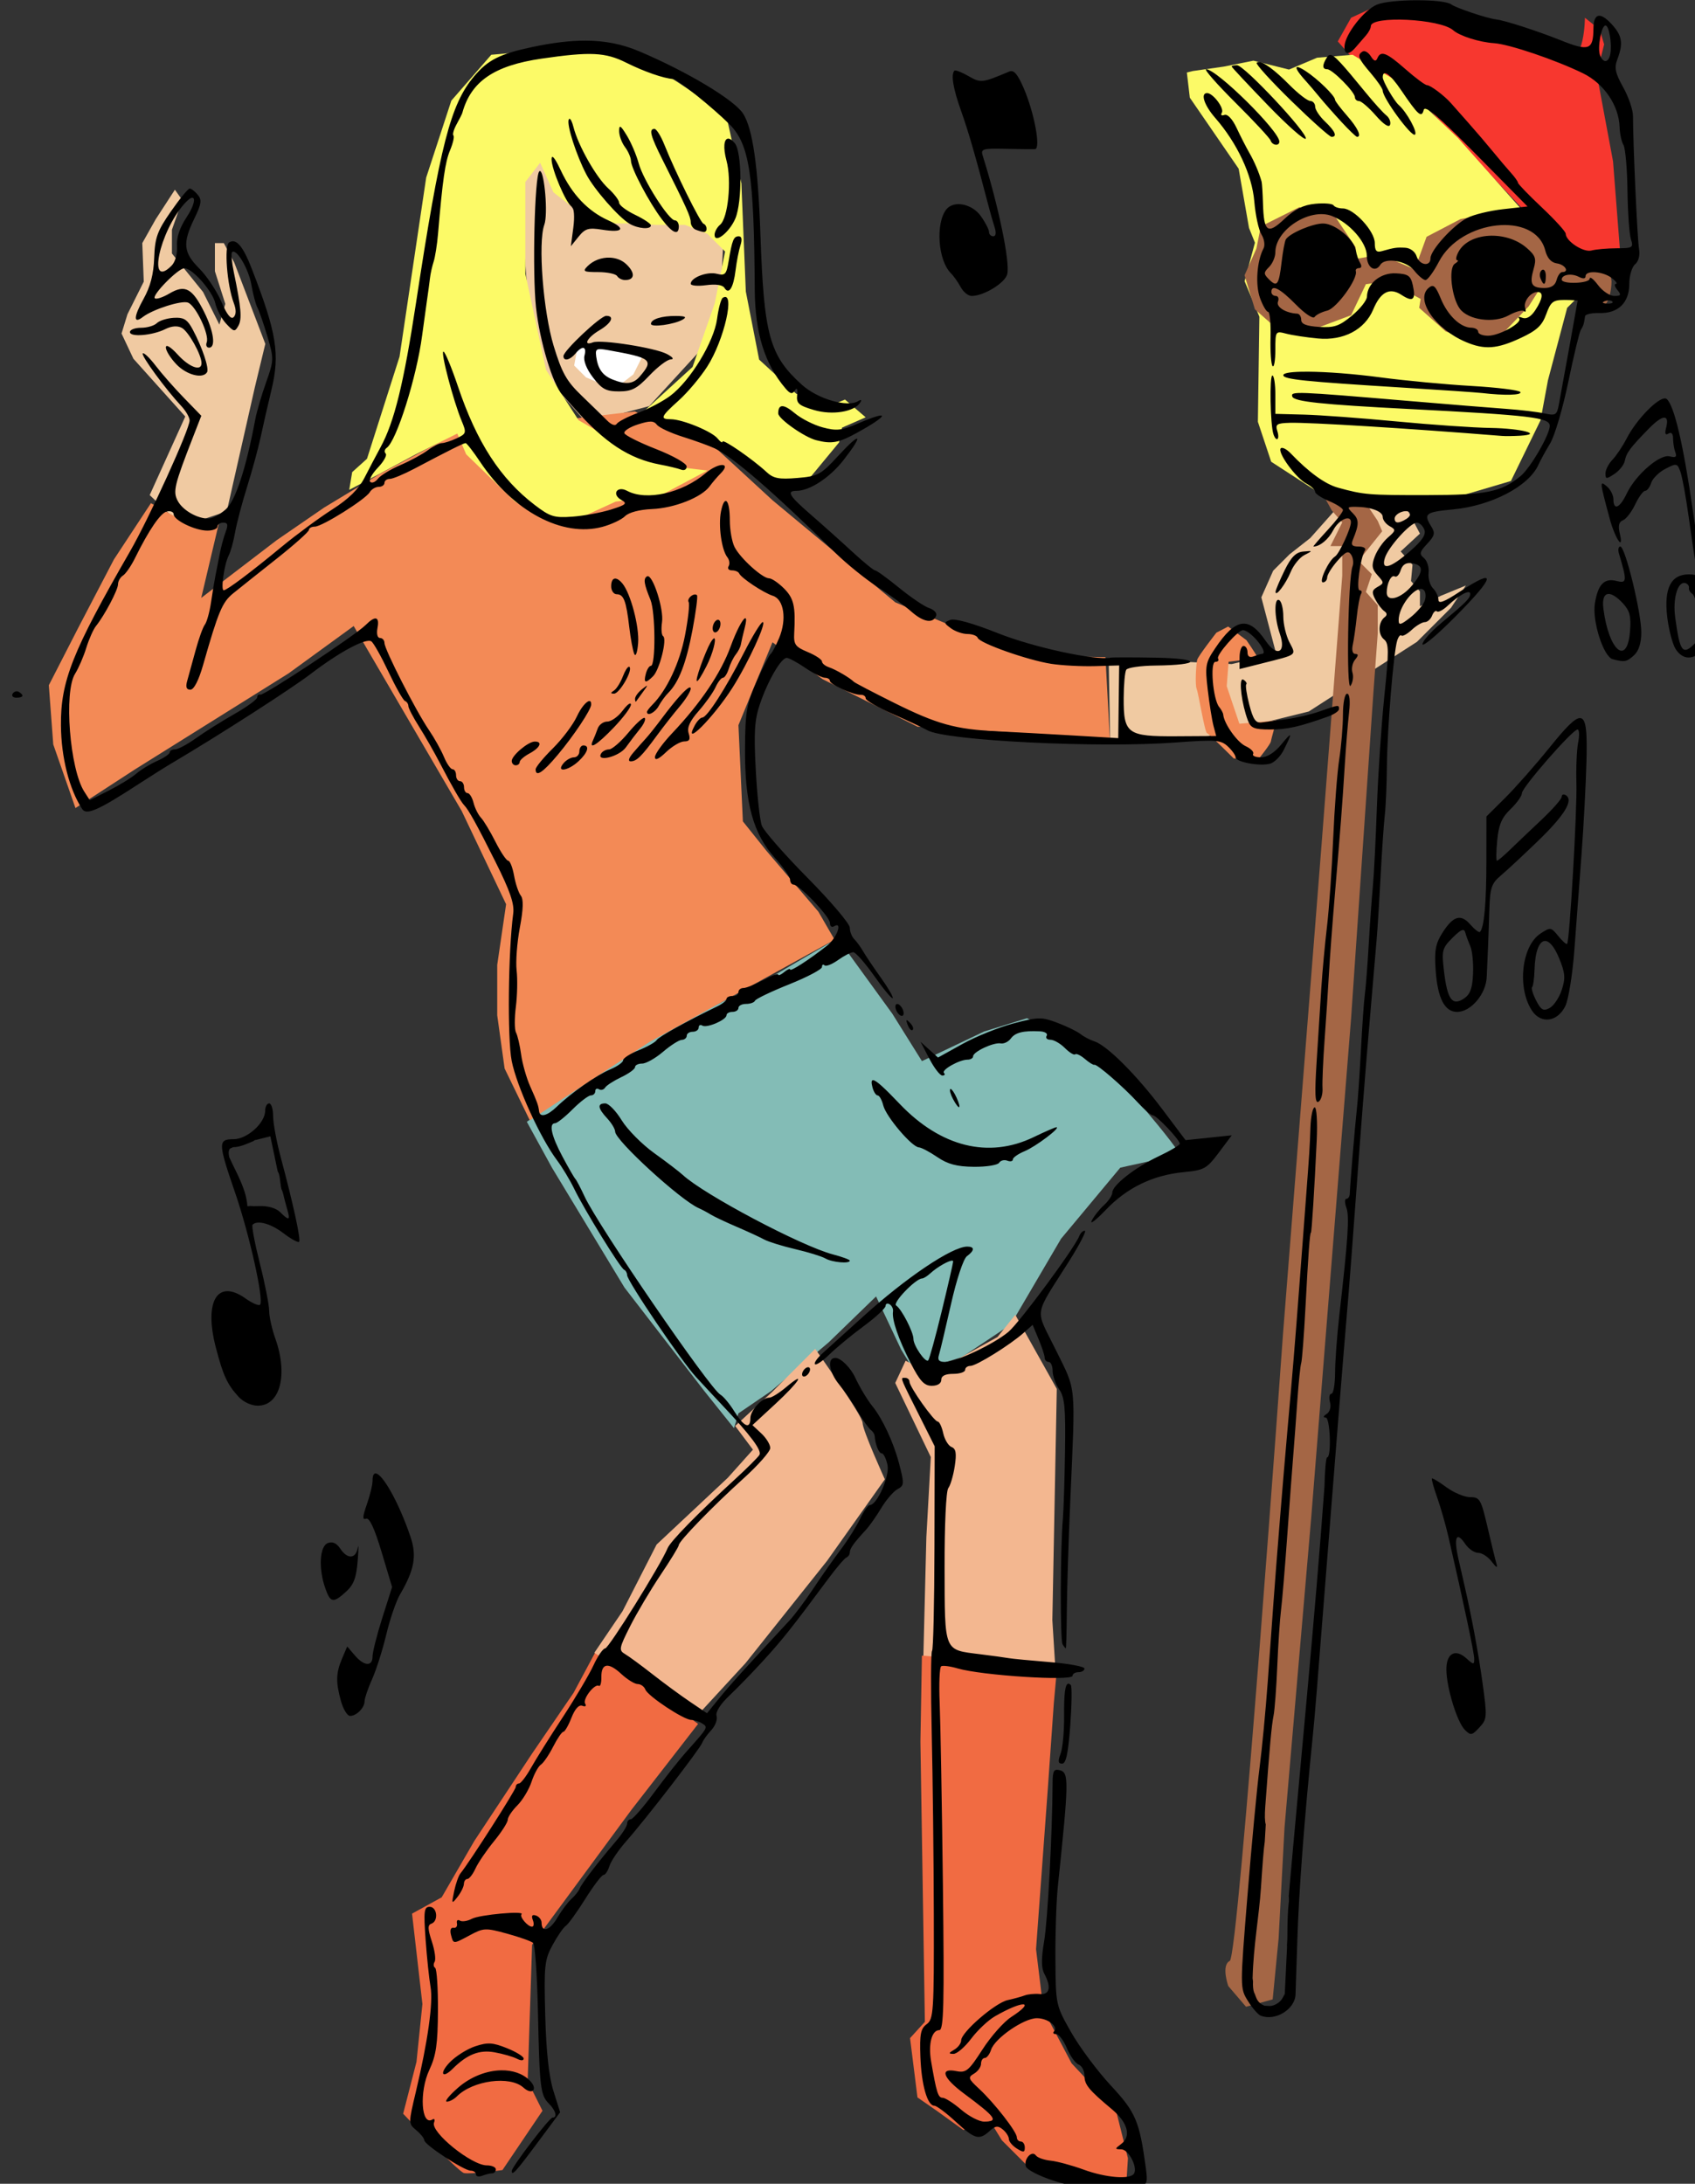
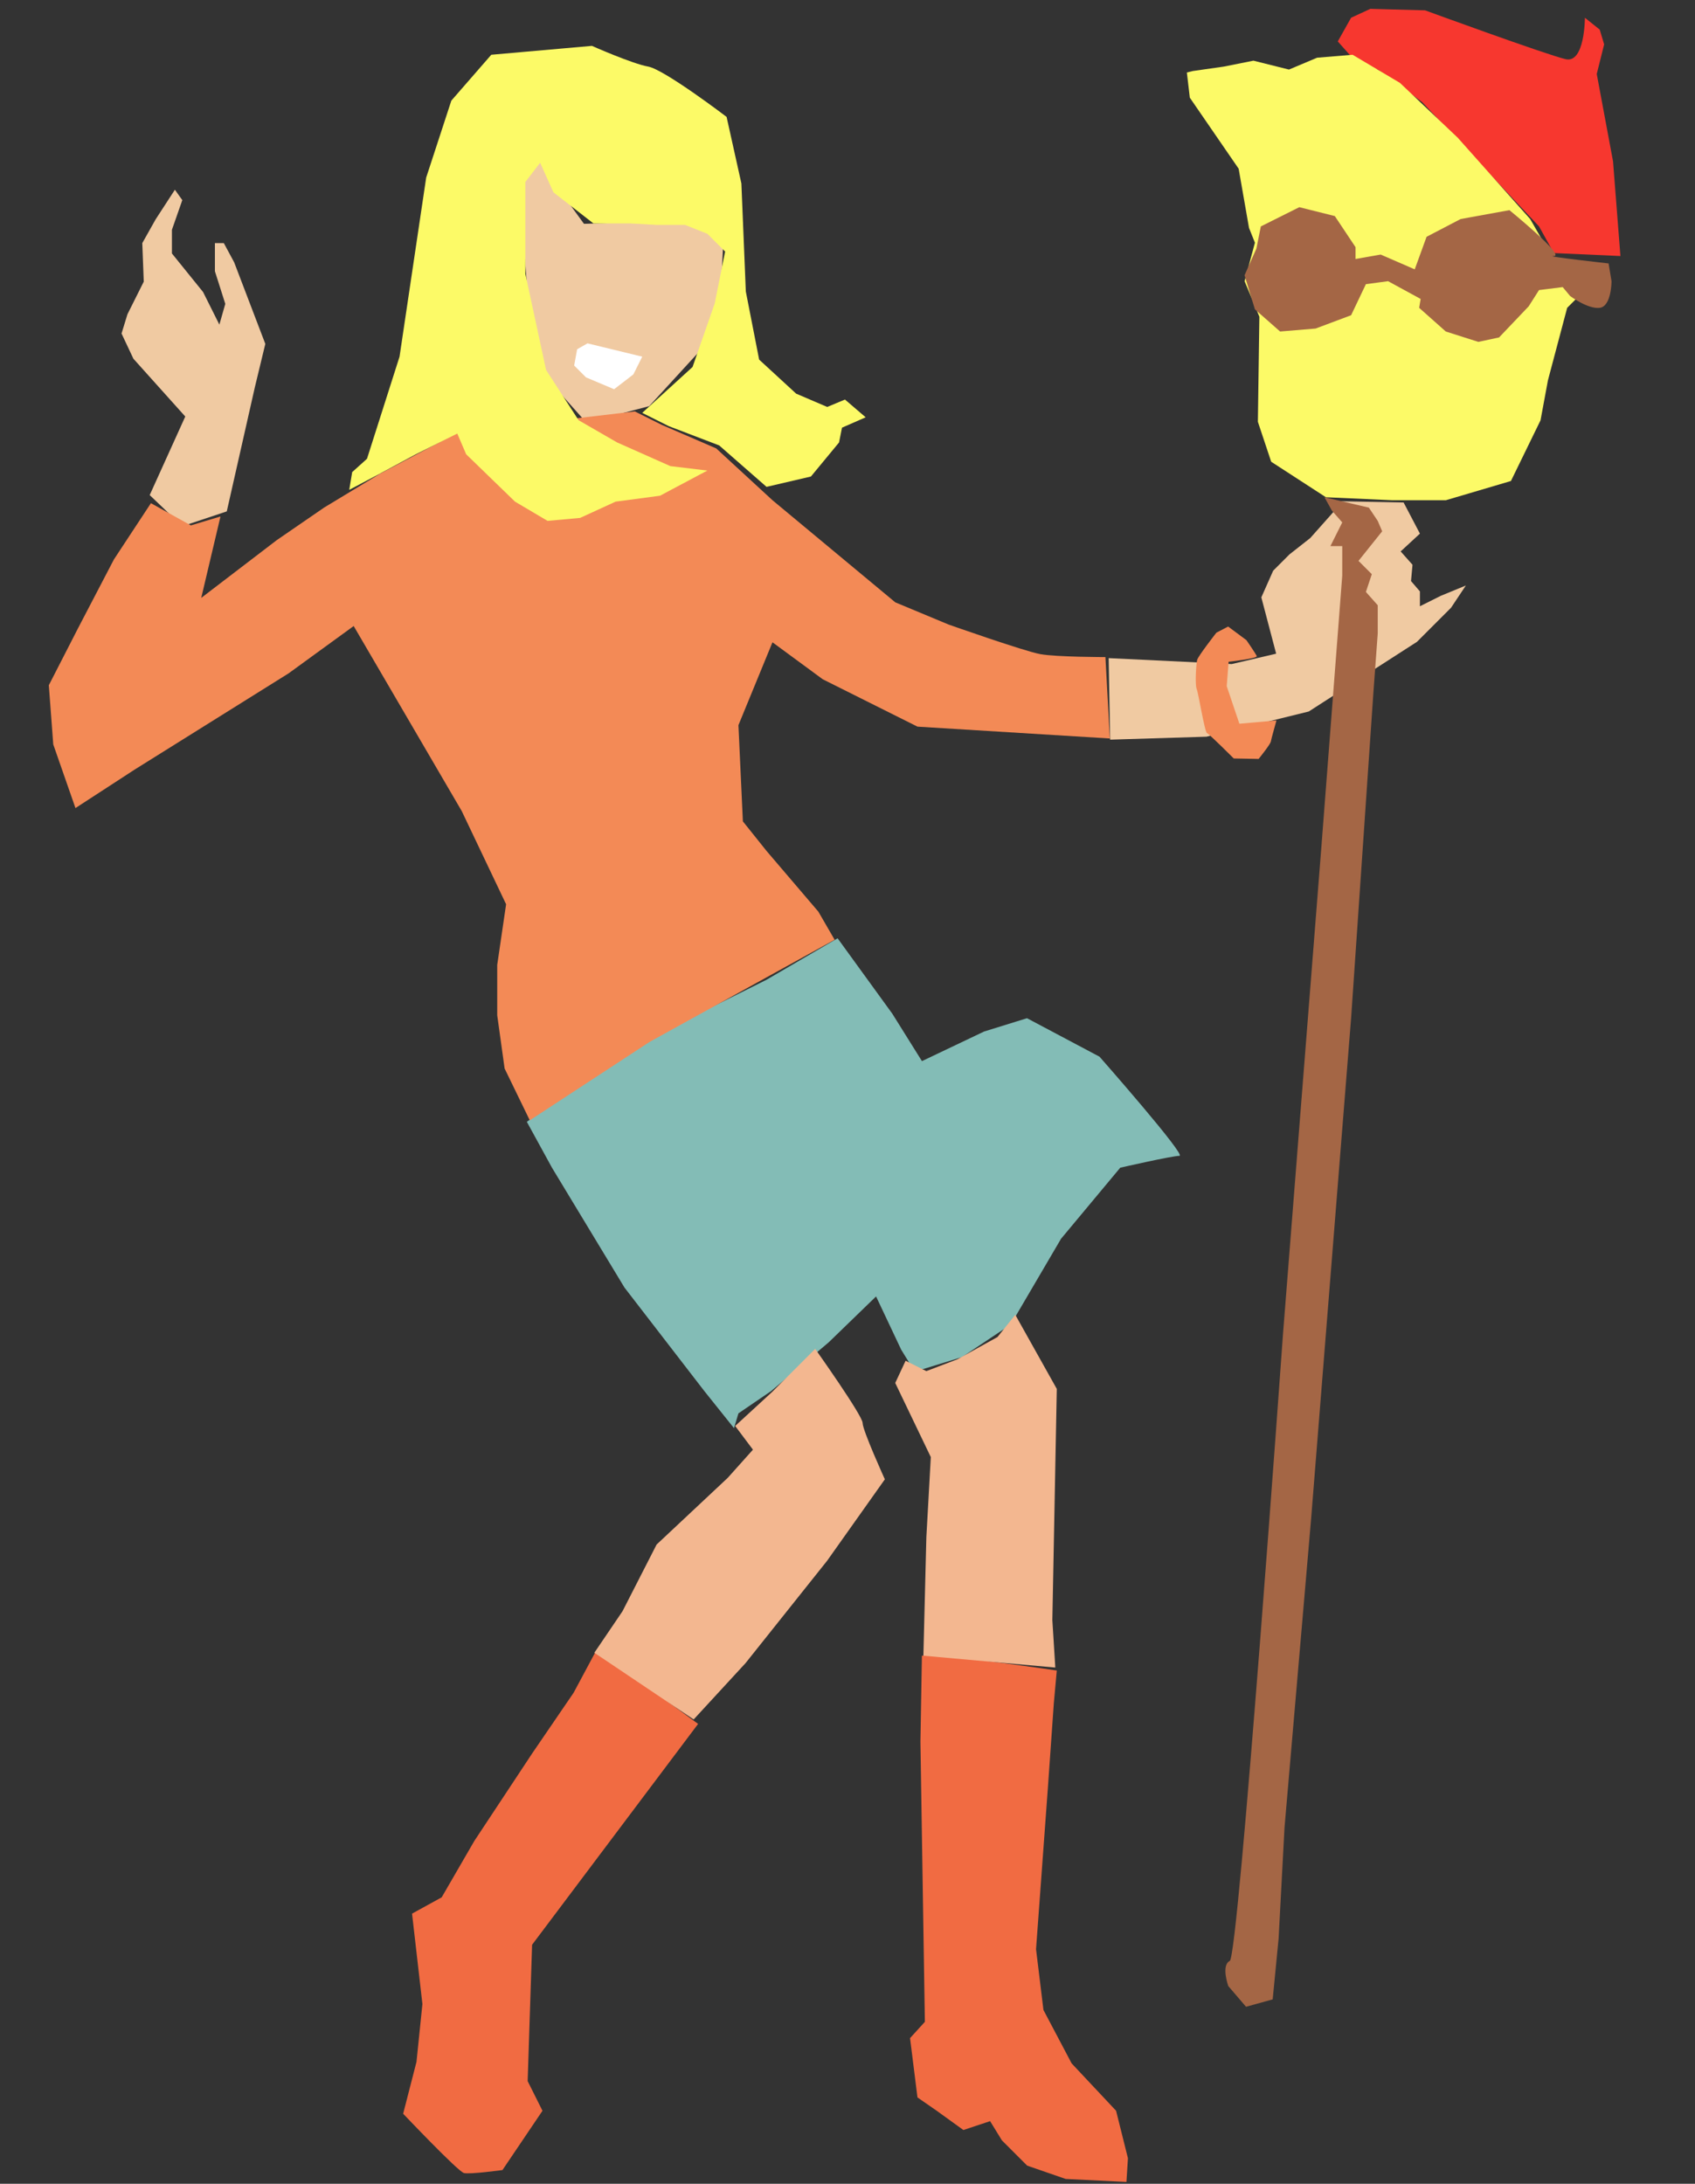
<svg xmlns="http://www.w3.org/2000/svg" xmlns:ns1="http://sodipodi.sourceforge.net/DTD/sodipodi-0.dtd" xmlns:ns2="http://www.inkscape.org/namespaces/inkscape" ns1:docname="Beatnik broomstick dance.svg" ns2:version="1.0 (4035a4fb49, 2020-05-01)" id="svg8" version="1.1" viewBox="0 0 112.939 145.496" height="145.496mm" width="112.939mm">
  <rect x="0" y="0" width="112.939" height="145.496" fill="#333333" stroke="none" />
  <title id="title919">Beatnik broomstick dance</title>
  <defs id="defs2" />
  <ns1:namedview ns2:window-maximized="1" ns2:window-y="-8" ns2:window-x="-8" ns2:window-height="705" ns2:window-width="1366" fit-margin-bottom="0" fit-margin-right="0" fit-margin-left="0" fit-margin-top="0" ns2:snap-global="false" showgrid="false" ns2:document-rotation="0" ns2:current-layer="layer1" ns2:document-units="mm" ns2:cy="253.49655" ns2:cx="406.52063" ns2:zoom="0.5288384" ns2:pageshadow="2" ns2:pageopacity="0.0" borderopacity="1.0" bordercolor="#666666" pagecolor="#ffffff" id="base" />
  <g transform="translate(-515.112,-10.581)" id="layer1" ns2:groupmode="layer" ns2:label="Lager 1">
    <path ns1:nodetypes="cccccccsccccccccc" id="path921" d="m 618.645,27.442 4.437,0.197 -0.493,-6.311 -1.085,-5.818 0.493,-1.972 -0.296,-0.986 -0.986,-0.789 c 0,0 0,3.057 -1.282,2.761 -1.282,-0.296 -9.367,-3.254 -9.367,-3.254 l -3.648,-0.099 -1.282,0.592 -0.887,1.578 1.578,1.775 1.085,0.099 2.958,2.169 7.79,8.283 z" style="fill:#f7372f;fill-opacity:1;fill-rule:evenodd;stroke:none;stroke-width:0.265px;stroke-linecap:butt;stroke-linejoin:miter;stroke-opacity:1" />
    <path id="path925" d="m 603.46,43.711 -3.648,-2.366 -0.887,-2.662 0.099,-7.001 -0.986,-2.366 0.69,-2.564 -0.394,-0.986 -0.69,-3.944 -3.254,-4.733 -0.197,-1.676 0.394,-0.099 2.071,-0.296 1.972,-0.394 2.366,0.592 1.873,-0.789 2.366,-0.197 3.155,1.873 3.846,3.648 4.832,5.423 3.057,5.325 -0.592,0.592 -1.282,4.832 -0.493,2.662 -1.972,4.043 -4.339,1.282 h -3.55 z" style="fill:#fcfa67;fill-rule:evenodd;stroke:none;stroke-width:0.265px;stroke-linecap:butt;stroke-linejoin:miter;stroke-opacity:1;fill-opacity:1" />
    <path id="path923" d="m 598.727,31.189 -0.69,-2.268 0.789,-1.775 0.296,-1.479 2.564,-1.282 2.366,0.592 1.38,2.071 v 0.789 l 1.676,-0.296 2.268,0.986 0.789,-2.169 2.268,-1.183 3.254,-0.592 c 0,0 3.747,3.057 2.958,3.057 -0.789,0 3.648,0.493 3.648,0.493 l 0.197,1.183 c 0,0 0,1.676 -0.789,1.775 -0.789,0.099 -1.972,-0.789 -1.972,-0.789 l -0.493,-0.592 -1.578,0.197 -0.69,1.085 -1.972,2.071 -1.38,0.296 -2.169,-0.69 -1.775,-1.578 0.099,-0.592 -2.169,-1.183 -1.479,0.197 -0.986,2.071 -2.366,0.887 -2.366,0.197 z" style="fill:#a46645;fill-rule:evenodd;stroke:none;stroke-width:0.265px;stroke-linecap:butt;stroke-linejoin:miter;stroke-opacity:1;fill-opacity:1" />
    <path transform="matrix(0.265,0,0,0.265,515.112,10.581)" d="M 135.279 38.758 L 131.926 45.467 L 131.926 64.473 L 133.789 87.951 L 136.771 94.285 L 149.068 108.074 L 152.051 109.938 L 156.15 103.975 L 163.23 102.111 L 175.529 88.695 L 180.373 76.77 L 181.492 68.199 L 181.863 60.746 L 177.764 57.764 L 172.547 56.273 L 166.957 56.273 L 158.385 55.9 L 146.832 56.273 L 137.889 43.975 L 135.279 38.758 z M 43.975 47.701 L 39.131 55.156 L 35.777 61.119 L 36.148 70.809 L 32.049 79.006 L 30.559 83.852 L 33.541 90.188 L 46.584 104.721 L 37.641 124.473 L 45.838 132.299 L 57.02 128.572 L 64.1 97.268 L 66.709 86.459 L 58.883 65.963 L 56.273 61.119 L 54.037 61.119 L 54.037 68.199 L 56.646 76.398 L 55.156 81.615 L 51.057 73.416 L 43.23 63.727 L 43.23 57.764 L 45.838 50.311 L 43.975 47.701 z M 333.914 125.963 L 335.404 128.572 L 329.441 135.279 L 324.225 139.379 L 320.125 143.479 L 317.145 150.188 L 320.871 164.348 L 309.691 166.957 L 278.758 165.467 L 279.131 185.963 L 303.355 185.219 L 329.07 178.883 L 356.275 161.367 L 364.846 152.795 L 368.572 147.205 L 362.236 149.814 L 357.02 152.424 L 357.02 148.695 L 354.783 146.088 L 355.156 141.988 L 352.176 138.635 L 357.02 134.162 L 352.92 126.336 L 333.914 125.963 z " style="fill:#f0caa2;fill-opacity:1;fill-rule:evenodd;stroke:none;stroke-width:1px;stroke-linecap:butt;stroke-linejoin:miter;stroke-opacity:1" id="path945" />
    <path id="path927" d="m 603.362,43.711 2.958,0.69 0.592,0.887 0.296,0.69 -1.578,1.972 0.887,0.887 -0.394,1.183 0.789,0.887 v 1.873 l -0.296,4.043 -1.479,21.594 -2.662,33.328 -1.775,20.608 -0.394,7.395 -0.394,4.043 -1.775,0.493 -1.183,-1.38 c 0,0 -0.493,-1.38 0.099,-1.676 0.592,-0.296 3.55,-41.808 3.55,-41.808 l 2.564,-32.539 1.38,-17.946 V 46.965 h -0.789 l 0.789,-1.578 -0.69,-0.789 z" style="fill:#a46645;fill-rule:evenodd;stroke:none;stroke-width:0.265px;stroke-linecap:butt;stroke-linejoin:miter;stroke-opacity:1;fill-opacity:1" />
    <path ns1:nodetypes="ccccccccccscccccccccccccccc" id="path929" d="m 550.215,85.322 4.832,-3.451 5.62,-3.254 5.522,-2.761 4.733,-2.761 3.648,5.029 1.972,3.155 4.141,-1.972 2.859,-0.887 4.832,2.564 c 0,0 5.818,6.606 5.325,6.606 -0.493,0 -3.944,0.789 -3.944,0.789 l -3.944,4.733 -3.353,5.719 -3.254,2.169 -2.564,0.789 h -0.69 l -0.789,-1.282 -1.676,-3.55 -3.155,3.057 -3.846,3.254 -2.169,1.479 -0.296,0.986 -1.972,-2.465 -5.325,-6.902 -4.832,-7.987 z" style="fill:#83bcb6;fill-opacity:1;fill-rule:evenodd;stroke:none;stroke-width:0.265px;stroke-linecap:butt;stroke-linejoin:miter;stroke-opacity:1" />
-     <path transform="matrix(0.265,0,0,0.265,515.112,10.581)" d="M 149.814 415.156 L 144.225 425.592 L 133.789 440.871 L 119.256 462.859 L 111.057 477.02 L 103.604 481.119 L 106.211 503.854 L 104.721 518.387 L 101.367 531.43 C 101.367 531.43 115.156 545.965 116.646 546.338 C 118.137 546.711 126.336 545.592 126.336 545.592 L 136.398 530.686 L 132.672 523.232 L 133.789 488.945 L 158.758 455.033 L 175.529 433.418 L 160.248 422.238 L 149.814 415.156 z M 233.227 416.256 C 232.677 416.246 232.199 416.252 231.803 416.275 L 231.43 437.891 L 232.547 508.324 L 228.82 512.424 L 230.684 527.33 L 235.529 530.686 L 242.236 535.529 L 248.945 533.293 L 251.926 538.139 L 258.262 544.475 L 267.951 547.828 L 283.23 548.574 L 283.604 542.611 L 280.623 530.686 L 269.441 518.76 L 262.361 505.344 L 260.498 490.064 L 263.479 449.443 L 264.971 428.201 L 265.715 420.002 C 265.715 420.002 241.477 416.399 233.227 416.256 z " style="fill:#f16b42;fill-rule:evenodd;stroke:none;stroke-width:1px;stroke-linecap:butt;stroke-linejoin:miter;stroke-opacity:1;fill-opacity:1" id="path931" />
+     <path transform="matrix(0.265,0,0,0.265,515.112,10.581)" d="M 149.814 415.156 L 144.225 425.592 L 133.789 440.871 L 119.256 462.859 L 111.057 477.02 L 103.604 481.119 L 106.211 503.854 L 104.721 518.387 L 101.367 531.43 C 101.367 531.43 115.156 545.965 116.646 546.338 C 118.137 546.711 126.336 545.592 126.336 545.592 L 136.398 530.686 L 132.672 523.232 L 133.789 488.945 L 175.529 433.418 L 160.248 422.238 L 149.814 415.156 z M 233.227 416.256 C 232.677 416.246 232.199 416.252 231.803 416.275 L 231.43 437.891 L 232.547 508.324 L 228.82 512.424 L 230.684 527.33 L 235.529 530.686 L 242.236 535.529 L 248.945 533.293 L 251.926 538.139 L 258.262 544.475 L 267.951 547.828 L 283.23 548.574 L 283.604 542.611 L 280.623 530.686 L 269.441 518.76 L 262.361 505.344 L 260.498 490.064 L 263.479 449.443 L 264.971 428.201 L 265.715 420.002 C 265.715 420.002 241.477 416.399 233.227 416.256 z " style="fill:#f16b42;fill-rule:evenodd;stroke:none;stroke-width:1px;stroke-linecap:butt;stroke-linejoin:miter;stroke-opacity:1;fill-opacity:1" id="path931" />
    <path ns1:nodetypes="cccccccccccccccccccccccccsc" transform="matrix(0.265,0,0,0.265,515.112,10.581)" d="m 255.281,330.561 -4.473,5.59 -10.062,5.59 -7.826,2.982 -5.217,-2.609 -2.609,5.589 8.945,18.633 -1.119,20.125 -0.746,29.814 33.168,2.98 -0.744,-11.926 1.117,-58.137 z m -50.312,8.57 -10.807,10.809 -9.316,8.57 4.473,5.963 -6.336,7.082 -17.889,16.77 -8.572,16.77 -7.08,10.436 24.969,16.77 13.043,-14.16 20.498,-25.715 14.533,-20.496 c 0,0 -5.59,-12.299 -5.59,-14.162 0,-1.863 -11.926,-18.635 -11.926,-18.635 z" style="fill:#f3b790;fill-opacity:1;fill-rule:evenodd;stroke:none;stroke-width:1px;stroke-linecap:butt;stroke-linejoin:miter;stroke-opacity:1" id="path936" />
    <path ns1:nodetypes="ccccccccccccscccccccccccccccccccccccccccc" id="path941" d="m 550.412,85.223 7.987,-5.226 12.325,-6.804 -1.085,-1.873 -3.451,-4.043 -1.578,-1.972 -0.296,-6.409 2.268,-5.522 3.352,2.465 6.311,3.155 12.818,0.789 -0.296,-5.423 c 0,0 -3.254,0 -4.339,-0.197 -1.085,-0.197 -6.113,-1.972 -6.113,-1.972 l -3.55,-1.479 -8.184,-6.804 -3.747,-3.451 -3.648,-1.578 -1.775,-0.887 -11.734,1.38 -5.226,2.761 -3.747,2.268 -3.155,2.169 -5.029,3.846 1.282,-5.423 -1.972,0.592 -2.662,-1.479 -2.465,3.747 -2.366,4.536 -1.972,3.846 0.296,3.944 1.479,4.24 3.944,-2.564 10.255,-6.409 4.339,-3.155 7.198,12.325 2.958,6.212 -0.592,4.043 v 3.352 l 0.493,3.55 z" style="fill:#f38a56;fill-opacity:1;fill-rule:evenodd;stroke:none;stroke-width:0.265px;stroke-linecap:butt;stroke-linejoin:miter;stroke-opacity:1" />
    <path id="path943" d="m 538.382,43.218 0.197,-1.183 0.986,-0.887 2.169,-6.804 1.775,-11.931 1.676,-5.127 2.662,-3.057 6.705,-0.592 c 0,0 2.662,1.183 3.747,1.38 1.085,0.197 5.226,3.352 5.226,3.352 l 0.986,4.437 0.296,7.198 0.887,4.536 2.465,2.268 2.071,0.887 1.183,-0.493 1.38,1.183 -1.578,0.69 -0.197,0.986 -1.873,2.268 -2.958,0.69 -3.155,-2.761 -3.353,-1.282 -1.775,-0.887 3.353,-3.057 1.479,-4.24 0.69,-3.451 -1.183,-1.183 -1.479,-0.592 h -1.873 l -1.775,-0.099 h -2.465 l -2.662,-2.071 -0.887,-1.972 -0.986,1.282 v 6.113 l 1.38,6.409 2.169,3.352 2.564,1.479 3.55,1.578 2.465,0.296 -3.155,1.676 -2.958,0.394 -2.366,1.085 -2.169,0.197 -2.169,-1.282 -3.254,-3.155 -0.592,-1.38 -2.761,1.38 -2.564,1.38 z" style="fill:#fcfa67;fill-rule:evenodd;stroke:none;stroke-width:0.265px;stroke-linecap:butt;stroke-linejoin:miter;stroke-opacity:1;fill-opacity:1" />
    <path id="path950" d="m 553.567,33.851 0.69,-0.394 3.648,0.887 -0.592,1.183 -1.282,0.986 -1.873,-0.789 -0.789,-0.789 z" style="fill:#ffffff;fill-rule:evenodd;stroke:none;stroke-width:0.265px;stroke-linecap:butt;stroke-linejoin:miter;stroke-opacity:1" />
    <path id="path957" d="m 596.975,54.671 c 0,0 1.939,-0.219 1.876,-0.375 -0.062,-0.156 -0.688,-1.063 -0.688,-1.063 l -1.22,-0.907 -0.782,0.407 c 0,0 -1.22,1.563 -1.282,1.814 -0.062,0.25 -0.156,1.626 -0.031,1.939 0.125,0.313 0.532,2.877 0.688,2.939 0.156,0.063 1.782,1.689 1.782,1.689 l 1.657,0.031 c 0,0 0.782,-0.969 0.813,-1.157 0.031,-0.188 0.375,-1.407 0.375,-1.407 l -2.47,0.219 -0.844,-2.502 z" style="fill:#f38a56;fill-rule:evenodd;stroke:none;stroke-width:0.265px;stroke-linecap:butt;stroke-linejoin:miter;stroke-opacity:1;fill-opacity:1" />
-     <path ns1:nodetypes="ssssssssssssscsssssssssssssscssssscccssssssssssscssssssssssscsssssssssssscsssscssssssssccssssssssssssssssssssssccssscsssscscsssssssscssssssssssssscssssscssssssssccscssccsscsssssssssscscssscsccccccccssscccccccccssssssssssssssssssssscssssssssssssssssssssssssssssssssssssssscssscsssssssssssssssssssssssssccssssssssssssssssssssssssssscscccsssssssssssssssssssssssssssssssssssssscssssssssssssscssscsssssssssssssssssssssssssssccsssscsssssssssssscsssssssssssssssscccssssssscccssssssssssssssssssssssssssssssssssssssssssssssssssssssssssssssssssssssccssssssssccsssscssssssccccssssssssscssssssssssssscsscsssssssscssssssssssscsssssssssssssssssssssssssssccssssscssssssssssssssssssssssssssssscsssssssssssssssssssssscssscsssssscsssssssssssssssssssssssssscssssssssssssssssssssssssssssssssssscssssssscscsssssscsscsssssssssssssssssssssscssscssssscssssscsssssssssssssssssssssssssssssssssssssssssssssssssssssssssscssssscsssssssssssssssscssccsssscsscscssssssscssssscsssssscsscssscssssscsscsssssssscsssssssssssssssssssssssscsccsssccsscsssssssscsssscsssscsssssssssssssscsscsssssssssssssssssssscssscsssscssssscsssscsssscccsscsssssssscssssssssssssssssssssscsssssssssssssssscssssscsssssssscsssssscsssssscssssssssssssssssssscssssssscsscssscsssccscsssssssscssssssssssscsssssssssssssssssssssssscsssscsssssssssccccsssssssssssssssssssssscccccsssssssssssssssssssssssssscssssssssssssssssssssssscsssscsssssscccscsssscccccscccccssssssssssssssssssssssscsssssssssssssssccssssssssssssscccssssssssssssssssssssssssssssssssssccscsssssscscssssscssssssssssssssssssssssssssssscsssscccssccssssssssscsssssssssssssscssssssssccssscssssssssssssssssssssssssssssssssssssscsssssssssscsssssssssssssscssss" transform="scale(0.265)" d="m 2299.941,39.99 c -4.022,0.015 -8.236,0.392 -9.949,1.117 -3.216,1.362 -7.927,7.402 -8.113,10.402 -0.138,2.229 1.09,2.357 2.824,0.293 0.709,-0.844 1.852,-2.163 2.539,-2.93 0.688,-0.767 1.25,-1.828 1.25,-2.357 0,-2.726 17.435,-1.873 20.705,1.014 1.642,1.449 6.576,3.01 10.295,3.256 3.799,0.251 15.373,4.169 22.318,7.555 5.311,2.589 9.059,8.091 9.236,13.562 0.055,1.686 0.491,3.699 0.971,4.475 0.479,0.775 0.931,5.922 1.006,11.436 0.074,5.514 0.465,11.036 0.869,12.273 0.684,2.098 0.442,2.252 -3.584,2.264 -2.375,0.008 -5.23,0.261 -6.346,0.561 -2.024,0.544 -6.471,-2.369 -6.471,-4.238 0,-0.511 -2.7,-3.477 -6,-6.592 -3.3,-3.114 -6,-5.906 -6,-6.203 0,-0.297 -0.787,-1.413 -1.75,-2.479 -0.963,-1.066 -2.974,-3.437 -4.471,-5.271 -1.496,-1.834 -4.306,-5.125 -6.244,-7.312 -1.938,-2.188 -3.92,-4.429 -4.406,-4.979 -1.665,-1.885 -5.152,-4.5 -6,-4.5 -0.466,0 -2.893,-1.8 -5.393,-4 -4.801,-4.226 -6.241,-4.784 -7.096,-2.75 -0.375,0.892 -0.846,0.744 -1.645,-0.52 -0.616,-0.974 -1.542,-1.51 -2.059,-1.191 -1.459,0.902 -1.157,1.699 2.062,5.461 1.647,1.925 2.997,3.903 2.998,4.396 0,1.828 7.168,11.62 8.086,11.053 0.793,-0.49 -2.031,-5.675 -4.059,-7.449 -1.168,-1.023 -4.025,-5.966 -4.025,-6.965 0,-2.159 1.83,-0.884 4.613,3.215 4.31,6.347 5.155,7.092 5.678,5 0.329,-1.315 3.62,1.474 13.273,11.25 l 12.838,13 -6.115,0.682 c -3.364,0.374 -7.437,1.362 -9.053,2.197 -3.521,1.821 -9.234,8.105 -9.234,10.156 0,2.191 -2.769,1.767 -3.5,-0.535 -0.359,-1.133 -1.582,-2.05 -2.818,-2.117 -2.204,-0.12 -2.763,-0.038 -5.932,0.857 -1.337,0.378 -1.75,-0.106 -1.75,-2.047 0,-2.988 -5.262,-8.693 -8.018,-8.693 -1.025,-10e-7 -2.083,-0.352 -2.35,-0.783 -0.266,-0.431 -2.338,-0.607 -4.604,-0.391 -2.986,0.285 -5.116,1.334 -7.746,3.814 -4.249,4.007 -5.179,3.335 -5.393,-3.891 -0.077,-2.612 -0.235,-5.088 -0.352,-5.5 -0.647,-2.299 -1.817,-5.042 -3.09,-7.25 -0.792,-1.375 -2.23,-4.187 -3.195,-6.248 -1.051,-2.244 -2.277,-3.551 -3.057,-3.26 -0.733,0.274 -1.016,0.025 -0.65,-0.566 0.673,-1.089 -2.21,-4.926 -3.701,-4.926 -1.738,0 -0.75,3.041 2.019,6.217 5.548,6.361 9.288,14.354 9.844,21.033 0.286,3.438 1.097,7.177 1.803,8.309 0.71,1.139 0.939,2.702 0.514,3.5 -1.675,3.141 -2.095,9.109 -0.877,12.477 0.689,1.906 1.604,3.465 2.031,3.465 0.427,0 0.701,2.915 0.609,6.479 -0.091,3.563 0.145,6.789 0.523,7.168 0.379,0.379 0.688,-1.465 0.688,-4.096 0,-4.726 0.033,-4.774 2.75,-4.064 1.512,0.395 5.106,0.938 7.984,1.207 6.399,0.599 11.75,-2.212 13.871,-7.289 1.855,-4.441 4.138,-5.618 7.117,-3.666 2.888,1.892 3.653,1.243 2.844,-2.416 -0.533,-2.409 -1.153,-2.849 -4.234,-3.01 -3.837,-0.201 -7.233,2.527 -7.299,5.865 -0.018,0.922 -1.721,3.076 -3.783,4.785 -3.161,2.619 -4.457,3.062 -8.25,2.822 -3.207,-0.203 -4.5,-0.716 -4.5,-1.785 0,-0.825 -0.45,-1.522 -1,-1.549 -2.872,-0.141 -5.35,-1.678 -4.842,-3.002 0.306,-0.797 0.058,-1.449 -0.551,-1.449 -0.609,0 -1.107,-0.45 -1.107,-1 0,-2.015 2.175,-0.901 6.141,3.145 2.242,2.287 4.353,3.701 4.711,3.154 0.356,-0.545 1.796,-1.271 3.197,-1.613 2.374,-0.58 7.761,-8.034 7.18,-9.936 -0.126,-0.412 0.248,-0.75 0.83,-0.75 0.596,0 0.719,-0.546 0.279,-1.25 -0.429,-0.688 -0.914,-2.105 -1.076,-3.15 -0.437,-2.808 -5.13,-6.728 -8.158,-6.814 -2.581,-0.073 -8.494,2.421 -9.465,3.992 -0.269,0.434 -0.747,2.986 -1.062,5.672 -0.684,5.813 -1.129,6.428 -3.172,4.385 -1.398,-1.397 -1.394,-1.701 0.023,-3.119 0.864,-0.864 1.57,-2.522 1.57,-3.684 0,-5.671 8.651,-11.254 14.18,-9.152 4.429,1.684 8.82,6.674 8.82,10.023 0,2.959 2.108,4.352 3.406,2.252 1.18,-1.909 6.562,-1.01 8.469,1.414 1.052,1.338 2.349,2.432 2.881,2.432 0.532,0 2.042,-2.063 3.356,-4.586 5.559,-10.672 24.212,-12.707 26.734,-2.916 0.52,2.017 1.494,3.108 2.965,3.322 2.07,0.302 3.195,2.18 1.307,2.18 -0.486,0 -1.119,0.9 -1.406,2 -0.349,1.336 -1.363,2 -3.057,2 -3.24,0 -3.805,-0.987 -2.723,-4.762 0.751,-2.62 0.51,-3.364 -1.732,-5.314 -5.177,-4.501 -14.503,-3.959 -17.154,0.996 -0.613,1.145 -0.762,2.088 -0.33,2.096 0.432,0.008 0.165,0.41 -0.594,0.891 -1.646,1.043 -0.799,8.565 1.275,11.328 2.136,2.845 8.541,3.708 12.258,1.652 1.735,-0.96 3.485,-1.438 3.887,-1.064 0.403,0.374 0.523,0.008 0.266,-0.812 -0.503,-1.604 1.372,-4.01 3.123,-4.01 1.535,0 1.323,1.687 -0.576,4.586 -1.058,1.614 -2.212,2.299 -3.221,1.912 -0.863,-0.332 -1.249,-0.28 -0.855,0.113 1.044,1.044 -4.901,4.389 -7.801,4.389 -1.362,0 -2.477,-0.45 -2.477,-1 0,-0.55 -0.787,-1.01 -1.75,-1.021 -2.726,-0.035 -5.929,-3.105 -7.666,-7.35 -1.297,-3.17 -1.841,-3.658 -3.006,-2.691 -3.512,2.915 1.55,10.337 9.295,13.629 4.719,2.006 7.834,1.784 13.779,-0.984 4.093,-1.906 5.42,-3.138 6.451,-5.99 1.132,-3.134 1.719,-3.592 4.598,-3.592 1.815,0 3.297,0.112 3.293,0.25 -0.01,0.226 -3.416,19.077 -4.721,26.1 -0.484,2.604 -0.798,2.792 -3.65,2.174 -1.717,-0.372 -6.048,-0.886 -9.623,-1.141 -3.575,-0.255 -14.6,-1.15 -24.5,-1.99 -28.593,-2.426 -29.691,-2.468 -29.24,-1.105 0.417,1.261 7.25,1.991 29.24,3.125 30.701,1.583 35.5,2.156 35.5,4.234 0,2.22 -4.872,10.613 -7.332,12.631 -4.907,4.025 -8.551,4.763 -23.592,4.789 -14.614,0.024 -15.836,-0.078 -22.332,-1.871 -3.242,-0.895 -7.352,-3.878 -11.883,-8.623 -1.012,-1.06 -2.134,-1.632 -2.494,-1.271 -0.947,0.947 3.718,7.408 6.375,8.83 1.242,0.665 2.258,1.605 2.258,2.09 0,0.485 1.575,1.539 3.5,2.344 1.925,0.804 3.5,1.832 3.5,2.283 0,0.451 -1.73,2.695 -3.846,4.986 -2.115,2.291 -3.728,4.166 -3.582,4.166 1.621,0 3.782,-1.785 4.99,-4.121 1.372,-2.654 4.438,-4.035 4.438,-2 0,1.601 -2.953,7.975 -3.992,8.617 -1.618,1 -4.185,6.504 -3.033,6.504 0.564,0 1.038,-0.562 1.057,-1.25 0.017,-0.688 1.184,-2.561 2.592,-4.162 2.054,-2.337 2.738,-2.633 3.459,-1.5 0.494,0.776 0.638,2.087 0.32,2.912 -1.132,2.942 -1.604,31.592 -0.494,30 0.575,-0.825 0.794,-2.308 0.486,-3.297 -0.308,-0.989 -0.016,-2.451 0.646,-3.25 0.872,-1.051 0.887,-1.453 0.063,-1.453 -0.667,0 -0.933,-0.938 -0.641,-2.25 0.276,-1.238 0.729,-4.421 1.008,-7.076 0.279,-2.655 0.764,-5.242 1.078,-5.75 0.314,-0.508 0.152,-0.924 -0.359,-0.924 -0.922,0 0.174,-8.16 1.351,-10.066 0.317,-0.513 -0.397,-0.934 -1.588,-0.934 -1.671,0 -2.001,-0.4 -1.445,-1.75 1.581,-3.841 1.579,-5.018 0,-6.6 -1.532,-1.532 -1.483,-1.648 0.674,-1.637 3.841,0.023 6.82,1.138 6.82,2.553 0,0.734 0.784,1.773 1.74,2.309 1.611,0.901 1.575,1.115 -0.463,2.883 -1.211,1.05 -2.681,3.174 -3.268,4.717 -0.87,2.288 -0.742,3.164 0.691,4.748 1.667,1.841 1.668,1.993 0.021,2.914 -1.436,0.804 -1.536,1.351 -0.58,3.168 0.636,1.208 1.653,2.533 2.258,2.945 0.722,0.492 0.754,1.008 0.1,1.5 -1.634,1.226 -1.736,4.348 -0.184,5.592 1.253,1.003 1.265,2.894 0.098,14.158 -0.741,7.15 -1.588,19.75 -1.881,28 -0.293,8.25 -0.752,17.25 -1.02,20 -0.267,2.75 -0.731,9.275 -1.033,14.5 -0.302,5.225 -0.738,10.85 -0.967,12.5 -0.229,1.65 -0.674,7.95 -0.99,14 -0.316,6.05 -0.781,12.8 -1.035,15 -0.445,3.856 -1.685,18.686 -1.777,21.25 -0.025,0.687 -0.409,1.25 -0.854,1.25 -0.446,0 -0.442,1.012 0.01,2.25 0.785,2.161 0.414,7.744 -1.807,27.25 -0.564,4.95 -1.03,11.363 -1.041,14.25 -0.01,2.888 -0.427,5.25 -0.926,5.25 -0.498,0 -0.658,0.947 -0.355,2.104 0.322,1.232 -0.027,2.467 -0.844,2.984 -0.848,0.537 -0.94,0.889 -0.236,0.896 1.132,0.015 1.493,10.012 0.361,10.02 -0.285,0.002 -0.584,3.264 -0.664,7.25 -2.424,33.448 -6.157,70.903 -8.988,103 0.064,0.577 0.08,1.184 0,1.746 -0.2,1.375 -0.351,4.887 -0.336,7.803 0.01,1.065 -0.047,2.092 -0.119,3.049 l 0.037,0.105 -0.588,12.123 c 0,0 -0.072,-0.05 -0.102,-0.076 -0.057,0.256 -0.247,0.61 -0.562,1.115 -0.646,1.035 -2.08,1.849 -3.186,1.811 -0.548,-0.019 -0.931,-0.035 -1.18,-0.062 0,1.9e-4 -0.041,0.006 -0.041,0.006 l -0.014,-0.016 c -1.91,-0.743 -2.045,-2.027 -2.477,-3.047 -0.051,-0.075 -0.101,-0.151 -0.131,-0.229 -0.266,-0.694 -0.336,-1.727 -0.285,-2.834 l -0.105,-0.781 c 0.211,-8.212 1.628,-15.618 2.1,-22.717 0.417,-6.262 0.67,-9.676 0.959,-11.631 0.126,-2.178 0.135,-2.309 0.252,-4.324 -0.253,-0.797 -0.289,-2.275 -0.123,-4.545 1.104,-15.047 1.601,-20.485 2.08,-22.803 0.29,-1.404 0.713,-7.029 0.941,-12.5 0.229,-5.471 0.647,-11.747 0.93,-13.947 0.283,-2.2 0.981,-10.525 1.553,-18.5 0.572,-7.975 1.261,-17.2 1.531,-20.5 0.27,-3.3 0.741,-9.6 1.047,-14 0.306,-4.4 0.734,-8.537 0.951,-9.193 0.217,-0.657 0.7,-6.957 1.072,-14 0.717,-13.545 1.101,-18.807 1.377,-18.807 0.192,0 0.89,-11.133 1.457,-23.25 0.212,-4.538 -0.017,-8.25 -0.51,-8.25 -0.492,0 -0.974,2.25 -1.07,5 -0.186,5.329 -0.222,5.89 -1.213,19 -0.353,4.675 -1.085,14.35 -1.625,21.5 -1.072,14.196 -1.619,20.822 -2.975,36 -1.023,11.455 -2.748,32.724 -3.486,43 -0.277,3.85 -0.926,12.85 -1.443,20 -0.517,7.15 -1.44,16.825 -2.051,21.5 -0.611,4.675 -1.972,19.058 -3.023,31.961 -1.903,23.359 -1.902,23.475 0.078,26.68 1.094,1.77 2.535,3.44 3.201,3.711 3.637,1.476 8.607,-1.516 8.787,-5.289 0.041,-0.859 0.244,-6.963 0.451,-13.562 0.393,-12.538 1.733,-30.257 3.895,-51.5 0.488,-4.796 1.133,-12.68 3.148,-38.5 2.054,-26.305 4.735,-59.726 5.457,-68 0.48,-5.5 1.568,-19.675 2.418,-31.5 0.85,-11.825 2.239,-29.6 3.088,-39.5 0.849,-9.9 1.732,-20.25 1.963,-23 0.231,-2.75 0.68,-9.95 0.996,-16 0.316,-6.05 0.779,-12.8 1.031,-15 0.251,-2.2 0.492,-7.825 0.533,-12.5 0.081,-9.1 1.658,-28.314 2.572,-31.324 0.305,-1.004 0.787,-1.594 1.07,-1.311 0.283,0.283 1.453,-0.357 2.598,-1.424 1.145,-1.067 2.625,-1.941 3.287,-1.941 0.662,0 1.487,-0.739 1.834,-1.643 0.347,-0.904 0.892,-1.381 1.213,-1.061 0.321,0.321 1.548,-0.326 2.727,-1.438 2.915,-2.749 5.644,-4.182 5.644,-2.965 0,1.098 -0.974,2.079 -7.402,7.443 -2.528,2.11 -4.598,4.455 -4.598,5.211 0,0.756 3.6,-2.246 8,-6.67 10.455,-10.512 10.891,-12.8 1.227,-6.436 -3.819,2.515 -5.227,3.034 -5.227,1.928 0,-0.833 -0.616,-2.13 -1.369,-2.883 -0.753,-0.753 -1.245,-2.5 -1.094,-3.883 0.152,-1.383 -0.372,-3.052 -1.164,-3.709 -1.232,-1.023 -1.116,-1.541 0.807,-3.588 1.89,-2.012 2.057,-2.701 1.035,-4.336 -2.018,-3.231 -1.483,-3.658 5.416,-4.303 9.629,-0.899 19.054,-5.798 21.488,-11.17 0.498,-1.1 1.841,-3.551 2.984,-5.447 1.143,-1.896 3.195,-8.857 4.562,-15.469 1.367,-6.612 2.783,-12.486 3.144,-13.053 0.637,-0.997 0.799,-1.519 1.064,-3.432 0.069,-0.495 1.679,-0.856 3.578,-0.803 4.743,0.134 7.547,-2.587 7.547,-7.328 0,-2.047 0.655,-4.268 1.457,-4.934 0.882,-0.732 1.273,-2.26 0.988,-3.871 -0.419,-2.377 -1.506,-26.323 -1.518,-33.445 0,-1.53 -1.112,-4.765 -2.465,-7.189 -1.998,-3.578 -2.271,-4.902 -1.461,-7.033 1.539,-4.048 1.214,-5.971 -1.506,-8.906 -2.872,-3.098 -4.489,-2.66 -4.512,1.221 -0.03,5.329 -1.156,5.734 -8.135,2.941 -5.984,-2.395 -14.129,-5.028 -16.35,-5.285 -2.257,-0.261 -10.089,-2.883 -11.256,-3.768 -0.943,-0.715 -4.773,-1.06 -8.795,-1.045 z m 47.562,6.346 c 0.905,0 1.688,4.767 1.191,7.25 -0.43,2.15 -1.788,2.277 -2.57,0.24 -0.71,-1.851 0.328,-7.49 1.379,-7.49 z m -256.562,3.816 c -3.892,-0.003 -8.19,0.525 -13.156,1.572 -8.249,1.739 -11.279,3.255 -14.744,7.373 -5.953,7.075 -8.549,17.183 -14.605,56.883 -3.113,20.404 -5.468,30.008 -8.914,36.355 -1.045,1.925 -2.864,5.38 -4.041,7.678 -1.485,2.9 -3.97,5.347 -8.121,8 -3.29,2.102 -8.993,6.31 -12.674,9.35 -7.849,6.484 -13.83,10.973 -14.619,10.973 -0.795,0 0.147,-6.596 1.246,-8.723 0.505,-0.977 1.224,-3.577 1.6,-5.777 0.375,-2.2 1.739,-7.375 3.029,-11.5 1.291,-4.125 2.824,-9.75 3.408,-12.5 0.584,-2.75 1.805,-8.086 2.713,-11.857 2.178,-9.045 1.325,-14.317 -4.924,-30.438 -2.247,-5.796 -3.934,-7.762 -5.717,-6.66 -1.29,0.797 -0.525,10.758 1.168,15.211 0.642,1.692 0.634,2.912 -0.025,3.572 -0.669,0.669 -1.698,-0.623 -3.1,-3.893 -1.154,-2.692 -3.645,-6.442 -5.535,-8.332 -4.013,-4.013 -4.253,-6.372 -1.268,-12.518 1.804,-3.713 1.954,-4.732 0.879,-6.027 -0.711,-0.857 -1.624,-1.559 -2.027,-1.559 -0.403,0 -2.529,2.587 -4.725,5.75 -3.436,4.95 -4.021,6.574 -4.203,11.662 -0.148,4.142 -0.955,7.245 -2.699,10.369 -2.491,4.462 -2.563,6.368 -0.17,4.52 2.508,-1.937 9.745,-4.249 11.361,-3.629 1.98,0.76 5.442,8.09 4.715,9.984 -0.284,0.74 -0.017,1.344 0.592,1.344 1.743,0 1.19,-4.093 -1.203,-8.906 -3.001,-6.037 -4.836,-7.029 -8.736,-4.725 -1.701,1.005 -3.369,1.549 -3.707,1.211 -0.776,-0.776 5.844,-7.504 7.426,-7.547 1.971,-0.053 7.128,5.785 7.797,8.828 0.346,1.577 1.574,3.882 2.727,5.119 1.934,2.076 2.172,2.116 3.066,0.518 0.952,-1.701 0.711,-4.51 -1.154,-13.498 -0.514,-2.475 -0.71,-4.725 -0.435,-5 1.063,-1.065 4.187,4.211 4.863,8.215 0.391,2.315 1.08,4.902 1.529,5.748 0.45,0.846 1.58,4.123 2.512,7.283 1.636,5.551 1.625,5.941 -0.354,11.5 -1.126,3.165 -2.344,7.329 -2.707,9.254 -2.352,12.482 -4.98,20.498 -7.426,22.654 -1.425,1.256 -3.356,2.296 -4.293,2.314 -2.816,0.052 -6.502,-2.048 -7.777,-4.432 -1.262,-2.359 -0.884,-3.934 3.902,-16.223 l 2.021,-5.188 -4.371,-4.498 c -2.404,-2.474 -5.604,-6.114 -7.111,-8.09 -1.507,-1.976 -2.966,-3.368 -3.242,-3.092 -0.497,0.497 5.736,9.007 9.715,13.262 1.136,1.214 2.066,2.83 2.066,3.59 0,2.242 -10.155,24.551 -15.016,32.986 -14.466,25.107 -17.434,32.593 -17.338,43.715 0.07,8.057 2.095,16.025 5.34,21 1.075,1.649 4.094,0.302 14.514,-6.486 2.75,-1.792 6.429,-4.102 8.176,-5.135 11.825,-6.991 29.772,-18.528 34.824,-22.387 7.19,-5.491 13.816,-9.045 15.193,-8.146 0.551,0.36 2.49,3.804 4.307,7.654 1.817,3.85 3.684,7.151 4.15,7.334 0.467,0.183 0.85,0.754 0.85,1.27 0,0.515 1.207,2.839 2.684,5.166 1.476,2.327 3.851,6.48 5.275,9.23 2.891,5.582 5.287,9.746 6.041,10.5 1.113,1.113 3.25,4.975 7.904,14.273 3.672,7.337 4.785,10.577 4.463,13 -1.273,9.563 -1.499,31.383 -0.385,37.051 1.251,6.362 7.186,19.369 11.402,24.99 1.314,1.752 3.261,4.986 4.326,7.186 2.541,5.25 11.579,19.907 12.539,20.334 0.412,0.183 0.75,0.785 0.75,1.336 0,1.456 13.59,21.552 17.324,25.619 1.746,1.902 4.751,5.129 6.676,7.17 7.087,7.515 9.938,11.333 9.279,12.424 -0.372,0.615 -3.133,3.367 -6.137,6.117 -9.399,8.606 -16.244,15.605 -16.957,17.34 -1.712,4.165 -14.788,25.163 -15.684,25.186 -0.551,0.014 -1.877,1.927 -2.945,4.25 -1.069,2.323 -4.548,8.2 -7.732,13.059 -3.184,4.858 -6.781,10.596 -7.992,12.75 -1.211,2.154 -2.569,3.916 -3.018,3.916 -0.449,0 -0.814,0.393 -0.814,0.871 0,0.766 -11.586,18.878 -13.889,21.713 -0.484,0.596 -1.201,2.621 -1.594,4.5 -0.676,3.238 -0.632,3.311 0.852,1.416 0.861,-1.1 1.579,-2.563 1.598,-3.25 0.018,-0.688 0.409,-1.25 0.871,-1.25 0.462,0 1.379,-1.181 2.037,-2.625 0.658,-1.444 2.755,-4.528 4.66,-6.854 1.905,-2.325 3.465,-4.764 3.465,-5.42 0,-0.656 1.083,-2.274 2.406,-3.598 1.324,-1.324 2.932,-4 3.574,-5.947 0.643,-1.947 1.698,-3.882 2.344,-4.299 0.646,-0.417 2.033,-2.445 3.082,-4.508 1.049,-2.063 2.204,-3.75 2.564,-3.75 0.361,0 1.279,-1.587 2.041,-3.529 0.881,-2.246 1.878,-3.342 2.738,-3.012 0.777,0.298 1.077,0.071 0.703,-0.533 -0.703,-1.137 2.392,-5.138 3.463,-4.477 0.357,0.221 0.636,-0.758 0.617,-2.176 -0.046,-3.551 1.746,-3.845 5.008,-0.822 1.512,1.402 3.373,2.549 4.135,2.549 0.762,0 1.623,0.617 1.912,1.369 0.637,1.66 9.648,7.624 11.551,7.646 0.748,0.008 1.984,0.411 2.748,0.895 1.516,0.96 1.528,0.939 -3.969,7.09 -1.72,1.925 -5.367,6.538 -8.104,10.25 -2.737,3.713 -5.389,6.75 -5.894,6.75 -0.506,0 -0.92,0.504 -0.92,1.119 0,0.615 -1.238,2.562 -2.75,4.326 -4.503,5.253 -8.724,10.757 -9.158,11.943 -0.224,0.611 -1.155,1.786 -2.07,2.611 -0.915,0.825 -2.519,2.967 -3.564,4.76 -1.868,3.205 -3.957,3.859 -3.957,1.24 0,-0.733 -0.635,-1.544 -1.41,-1.803 -0.969,-0.323 -1.213,0.041 -0.781,1.166 0.345,0.9 0.247,1.637 -0.219,1.637 -1.079,0 -3.217,-2.539 -2.631,-3.125 0.936,-0.937 -10.56,0.109 -12.477,1.135 -1.113,0.596 -2.477,0.804 -3.029,0.463 -0.552,-0.341 -0.88,-0.025 -0.729,0.703 0.151,0.728 -0.243,1.228 -0.873,1.109 -0.68,-0.128 -0.938,0.585 -0.633,1.75 0.627,2.399 0.484,2.398 4.848,0.059 3.358,-1.8 3.88,-1.819 9.246,-0.346 3.128,0.859 6.078,1.904 6.555,2.324 0.477,0.42 1.023,8.113 1.213,17.096 0.41,19.377 0.625,21.181 2.773,23.33 1.722,1.722 2.178,3.502 0.896,3.502 -0.781,4e-5 -10.25,12.396 -10.25,13.418 v 0.002 c 0,1.348 1.055,0.189 6.465,-7.09 l 5.701,-7.67 -1.693,-5.385 c -1.133,-3.603 -1.813,-9.888 -2.053,-18.998 -0.33,-12.548 -0.183,-13.935 1.861,-17.695 1.22,-2.244 2.712,-4.402 3.314,-4.795 0.603,-0.393 2.799,-3.43 4.881,-6.75 2.081,-3.32 4.145,-6.035 4.586,-6.035 0.441,0 1.116,-1.013 1.5,-2.25 0.384,-1.238 2.326,-4.092 4.316,-6.344 4.855,-5.492 18.518,-23.203 19.021,-24.656 0.221,-0.638 1.236,-2.054 2.256,-3.148 1.02,-1.095 1.626,-2.708 1.348,-3.586 -0.311,-0.981 0.937,-2.962 3.244,-5.141 2.063,-1.949 6.002,-6.016 8.752,-9.041 4.71,-5.18 7.137,-8.245 16.107,-20.334 2.041,-2.75 4.088,-5.151 4.551,-5.334 0.463,-0.183 0.842,-0.764 0.842,-1.291 0,-0.949 1.025,-2.379 4.074,-5.674 0.866,-0.936 2.595,-3.395 3.84,-5.465 1.245,-2.069 3.083,-4.201 4.084,-4.736 1.7,-0.91 1.724,-1.338 0.367,-6.533 -1.363,-5.221 -4.171,-11.238 -6.684,-14.324 -1.23,-1.511 -3.24,-4.854 -4.295,-7.143 -1.183,-2.567 -3.638,-5 -5.043,-5 -2.099,0 -1.582,3.557 0.971,6.674 1.273,1.555 3.387,4.626 4.697,6.826 1.31,2.2 2.781,4.275 3.269,4.611 0.488,0.337 0.922,1.011 0.963,1.5 0.186,2.245 1.062,4.389 1.793,4.389 0.442,0 1.086,1.286 1.432,2.859 0.619,2.816 -2.599,10.141 -4.455,10.141 -0.433,0 -1.525,1.556 -2.428,3.459 -0.903,1.903 -3.101,5.391 -4.883,7.75 -1.782,2.359 -4.879,6.766 -6.883,9.791 -2.004,3.025 -4.689,6.625 -5.967,8 -11.433,12.302 -14.8,16.026 -17.564,19.42 l -3.193,3.918 -4.299,-2.902 c -2.364,-1.597 -6.601,-4.711 -9.418,-6.92 -2.817,-2.209 -5.91,-4.48 -6.875,-5.047 -1.627,-0.956 -1.536,-1.463 1.27,-7.02 1.663,-3.294 5.094,-9.077 7.625,-12.852 2.531,-3.774 4.602,-7.161 4.602,-7.525 0,-0.982 8.552,-9.793 16.25,-16.744 3.712,-3.352 6.75,-6.806 6.75,-7.674 0,-0.868 -1.009,-2.517 -2.242,-3.666 l -2.242,-2.088 5.742,-5.303 c 6.002,-5.542 7.993,-8.671 2.664,-4.188 -1.692,1.424 -3.568,2.59 -4.17,2.59 -1.815,0 -4.752,3.185 -4.752,5.154 0,2.86 -1.624,2.19 -3.996,-1.648 -1.188,-1.922 -2.78,-3.84 -3.537,-4.264 -2.652,-1.484 -30.739,-42.453 -34.141,-49.799 -1.004,-2.169 -2.055,-4.168 -2.334,-4.443 -0.279,-0.275 -1.742,-2.81 -3.25,-5.635 -2.782,-5.209 -3.478,-8.365 -1.844,-8.365 0.495,0 2.475,-1.575 4.4,-3.5 1.925,-1.925 3.997,-3.5 4.602,-3.5 0.605,0 1.1,-0.476 1.1,-1.059 0,-0.582 0.418,-0.801 0.93,-0.484 0.512,0.316 1.206,0.13 1.543,-0.414 0.336,-0.544 2.167,-1.728 4.068,-2.631 1.902,-0.902 3.459,-2.038 3.459,-2.525 0,-0.487 0.804,-0.887 1.787,-0.887 0.983,0 3.346,-1.331 5.25,-2.959 1.904,-1.628 4.025,-2.977 4.713,-3 0.688,-0.022 1.25,-0.491 1.25,-1.041 0,-0.55 0.675,-1 1.5,-1 0.825,0 1.5,-0.476 1.5,-1.059 0,-0.583 0.415,-0.803 0.924,-0.488 1.122,0.694 6.076,-1.437 6.076,-2.613 0,-0.462 0.675,-0.84 1.5,-0.84 0.825,0 1.5,-0.45 1.5,-1 0,-0.55 0.862,-1 1.916,-1 1.054,0 2.067,-0.364 2.25,-0.809 0.183,-0.445 4.047,-2.296 8.584,-4.113 4.538,-1.817 8.25,-3.778 8.25,-4.357 0,-0.58 0.286,-0.768 0.637,-0.418 0.35,0.35 1.882,-0.248 3.404,-1.332 1.522,-1.084 3.244,-1.971 3.828,-1.971 0.584,0 2.959,2.692 5.279,5.982 2.32,3.29 4.404,5.797 4.631,5.57 0.227,-0.227 -1.093,-2.519 -2.934,-5.092 -1.84,-2.573 -3.857,-5.568 -4.481,-6.654 -0.624,-1.087 -1.636,-2.478 -2.25,-3.092 -0.614,-0.614 -1.115,-1.913 -1.115,-2.887 0,-0.974 -4.771,-6.6 -10.602,-12.502 -5.831,-5.902 -11.012,-11.811 -11.514,-13.131 -0.502,-1.32 -1.191,-7.64 -1.531,-14.047 -0.507,-9.534 -0.31,-12.556 1.086,-16.648 1.981,-5.807 5.296,-11.5 6.695,-11.5 0.534,0 2.627,1.125 4.65,2.5 2.023,1.375 4.25,2.5 4.947,2.5 0.697,0 1.268,0.352 1.268,0.781 0,0.914 5.924,3.59 7.75,3.502 0.688,-0.033 1.25,0.367 1.25,0.891 0,0.523 3.038,2.286 6.75,3.916 3.713,1.63 7.65,3.478 8.75,4.105 4.591,2.619 42.974,4.524 62.303,3.092 10.227,-0.758 11.488,-0.665 13.25,0.977 1.071,0.998 1.947,2.227 1.947,2.73 0,1.218 6.314,2.358 8.76,1.582 1.064,-0.338 2.553,-1.844 3.307,-3.346 2.308,-4.601 2.211,-4.858 -0.553,-1.48 -1.704,2.082 -3.553,3.25 -5.146,3.25 -1.368,0 -2.249,-0.384 -1.959,-0.854 0.29,-0.47 -0.561,-1.35 -1.893,-1.957 -2.099,-0.956 -5.427,-5.653 -5.621,-7.93 -0.036,-0.418 -0.493,-1.275 -1.016,-1.904 -1.561,-1.881 -2.361,-11.355 -0.959,-11.355 0.66,0 0.962,-0.382 0.674,-0.848 -0.52,-0.842 5.067,-7.183 6.274,-7.119 2.074,0.109 6.703,5.967 4.715,5.967 -0.23,0 -1.13,0.274 -2,0.607 -1.038,0.398 -1.582,0.054 -1.582,-1 0,-0.884 -0.45,-1.607 -1,-1.607 -0.55,0 -1,1.306 -1,2.904 v 2.906 l 5.75,-1.451 c 8.931,-2.252 8.523,-1.933 6.785,-5.293 -0.844,-1.633 -1.535,-4.537 -1.535,-6.457 0,-1.92 -0.45,-3.77 -1,-4.109 -1.361,-0.841 -1.277,4.406 0.135,8.457 1.651,4.736 -0.723,5.938 -3.547,1.795 -4.305,-6.316 -7.567,-5.836 -12.752,1.877 -2.404,3.576 -2.543,4.367 -1.838,10.371 0.42,3.575 1.07,7.656 1.445,9.07 l 0.684,2.572 -10.014,0.061 c -12.347,0.077 -13.291,-0.607 -13.248,-9.633 0.016,-3.351 0.305,-6.538 0.641,-7.082 0.336,-0.544 3.623,-1.02 7.303,-1.059 11.617,-0.122 11.777,-1.77 0.191,-1.979 -5.775,-0.104 -10.928,-0.104 -11.451,-0.002 -3.879,0.756 -19.401,-2.613 -28.26,-6.135 -6.322,-2.513 -10.892,-3.795 -12,-3.365 -1.69,0.655 -1.682,0.771 0.152,2.121 1.068,0.786 2.942,1.43 4.166,1.43 1.224,0 2.375,0.435 2.559,0.967 0.46,1.335 12.555,5.609 18.469,6.527 2.676,0.415 7.615,0.677 10.979,0.582 l 6.115,-0.174 -0.115,9.137 -0.113,9.139 -11.5,-0.678 c -6.325,-0.373 -14.875,-0.841 -19,-1.039 -10.455,-0.502 -15.079,-1.788 -26,-7.229 -5.225,-2.603 -9.725,-4.957 -10,-5.232 -1.01,-1.01 -4.549,-3.075 -6.25,-3.646 -0.963,-0.323 -1.75,-0.979 -1.75,-1.457 0,-0.478 -1.61,-1.543 -3.578,-2.365 -3.143,-1.313 -3.558,-1.892 -3.4,-4.764 0.37,-6.734 -0.09,-8.744 -2.568,-11.223 -1.4,-1.4 -3.087,-2.546 -3.75,-2.547 -1.673,-0.003 -7.209,-5.01 -8.666,-7.838 -0.663,-1.287 -1.205,-4.321 -1.205,-6.742 0,-5.292 -1.34,-6.632 -2.223,-2.221 -0.708,3.54 0.147,9.667 1.605,11.508 0.526,0.663 0.665,1.676 0.311,2.25 -0.355,0.574 0.02,1.045 0.832,1.045 0.812,0 1.625,0.338 1.809,0.75 0.517,1.164 6.13,4.892 8.494,5.643 2.778,0.882 3.531,5.902 1.586,10.574 -0.809,1.944 -1.776,3.758 -2.148,4.033 -0.372,0.275 -1.963,3.404 -3.535,6.953 -2.537,5.729 -2.864,7.638 -2.912,17 -0.07,13.513 2.051,21.271 7.457,27.264 2.125,2.356 3.869,4.846 3.877,5.533 0.01,0.688 0.393,1.25 0.855,1.25 1.468,0 9.16,8.09 9.16,9.635 0,0.815 0.45,1.205 1,0.865 2.295,-1.418 0.778,2.887 -1.705,4.84 -4.488,3.53 -9.295,6.637 -9.295,6.008 0,-0.326 -0.675,-0.032 -1.5,0.652 -0.825,0.685 -1.5,0.965 -1.5,0.621 0,-0.343 -1.682,0.276 -3.736,1.377 -2.054,1.101 -4.304,2.002 -5,2.002 -0.696,0 -1.264,0.45 -1.264,1 0,0.55 -0.675,1 -1.5,1 -0.825,0 -1.504,0.338 -1.508,0.75 0,0.412 -1.017,1.24 -2.25,1.838 -7.866,3.815 -14.773,7.654 -15.299,8.504 -0.337,0.546 -2.376,1.697 -4.529,2.559 -2.153,0.862 -3.914,1.991 -3.914,2.51 0,0.518 -1.462,1.557 -3.25,2.309 -3.445,1.448 -9.789,5.881 -13.459,9.408 -2.366,2.274 -4.213,2.745 -4.416,1.123 -0.194,-1.555 -0.437,-2.232 -2.254,-6.309 -0.933,-2.094 -1.953,-5.694 -2.268,-8 -0.315,-2.306 -0.891,-4.774 -1.279,-5.486 -0.388,-0.712 -0.408,-3.614 -0.045,-6.447 0.364,-2.834 0.452,-6.963 0.197,-9.176 -0.256,-2.213 0.107,-7.058 0.807,-10.766 0.874,-4.629 0.953,-7.145 0.25,-8.029 -0.563,-0.708 -1.328,-2.975 -1.699,-5.037 -0.372,-2.062 -1.034,-3.75 -1.473,-3.75 -0.439,0 -1.878,-2.138 -3.199,-4.75 -1.321,-2.613 -2.966,-5.344 -3.656,-6.07 -0.69,-0.726 -1.528,-2.413 -1.863,-3.75 -0.336,-1.337 -1.012,-2.43 -1.502,-2.43 -0.49,0 -0.891,-0.675 -0.891,-1.5 0,-0.825 -0.452,-1.5 -1.002,-1.5 -0.55,0 -1,-0.675 -1,-1.5 0,-0.825 -0.394,-1.5 -0.877,-1.5 -0.483,0 -1.458,-1.396 -2.164,-3.102 -0.706,-1.705 -2.405,-4.743 -3.775,-6.75 -3.269,-4.788 -11.184,-20.281 -11.184,-21.891 0,-0.692 -0.501,-1.258 -1.115,-1.258 -0.65,0 -0.918,-1.041 -0.639,-2.5 0.56,-2.928 -0.541,-3.204 -2.996,-0.75 -2.611,2.61 -25.574,17.79 -26.473,17.5 -0.427,-0.138 -0.777,0.166 -0.777,0.676 0,0.51 -2.587,2.399 -5.75,4.197 -3.163,1.799 -7.503,4.533 -9.648,6.074 -2.145,1.542 -4.508,2.803 -5.25,2.803 -0.743,0 -1.352,0.34 -1.352,0.756 0,0.416 -1.43,1.39 -3.18,2.164 -1.75,0.774 -4.112,2.217 -5.25,3.205 -1.138,0.988 -4.229,2.889 -6.869,4.225 l -4.799,2.428 -1.375,-2.139 c -3.657,-5.695 -5.176,-25.116 -2.318,-29.65 0.863,-1.369 2.126,-4.288 2.807,-6.488 0.681,-2.2 1.778,-4.675 2.439,-5.5 2.189,-2.732 5.547,-9.092 5.547,-10.508 0,-0.766 0.562,-1.754 1.25,-2.193 0.688,-0.44 2.026,-2.374 2.977,-4.299 3.579,-7.249 6.504,-11.511 8.111,-11.824 0.914,-0.178 1.66,0.148 1.66,0.725 0,1.477 5.407,4.1 8.451,4.1 1.402,0 2.549,-0.45 2.549,-1 0,-0.55 0.665,-1 1.477,-1 1.134,0 1.268,0.542 0.584,2.342 -0.49,1.288 -1.179,3.875 -1.533,5.75 -0.354,1.875 -0.831,4.308 -1.059,5.408 -0.227,1.1 -0.712,4.025 -1.076,6.5 -0.364,2.475 -1.062,5.009 -1.551,5.631 -0.489,0.622 -1.541,3.547 -2.34,6.5 -0.798,2.953 -1.741,6.382 -2.094,7.619 -0.451,1.582 -0.217,2.25 0.787,2.25 0.894,0 2.094,-2.335 3.211,-6.25 3.83,-13.425 4.803,-15.746 7.545,-17.971 1.545,-1.254 6.464,-5.172 10.93,-8.707 4.466,-3.535 8.121,-6.797 8.121,-7.25 0,-0.453 0.666,-0.822 1.48,-0.822 1.831,0 12.724,-6.827 13.818,-8.66 0.44,-0.737 1.452,-1.34 2.25,-1.34 0.798,0 1.449,-0.45 1.449,-1 0,-0.55 0.6,-1 1.332,-1 0.732,0 3.544,-1.17 6.25,-2.602 8.571,-4.533 12.307,-6.398 12.822,-6.398 0.275,0 1.93,2.137 3.676,4.75 8.315,12.441 20.684,19.006 30.717,16.305 2.263,-0.609 4.821,-1.815 5.686,-2.68 0.951,-0.951 3.636,-1.66 6.795,-1.795 5.647,-0.241 12.456,-2.936 14.496,-5.736 0.7,-0.961 1.941,-2.413 2.758,-3.23 2.796,-2.797 -0.49,-2.827 -3.801,-0.035 -5.943,5.011 -14.885,7.013 -19.734,4.418 -2.529,-1.353 -3.943,0.892 -1.443,2.291 1.579,0.883 1.218,1.218 -2.609,2.42 -2.443,0.767 -6.778,1.569 -9.631,1.781 -4.634,0.345 -5.65,0.033 -9.527,-2.928 -8.655,-6.609 -14.581,-15.755 -19.314,-29.812 -1.62,-4.812 -3.26,-8.75 -3.644,-8.75 -0.773,0 2.492,12.428 4.574,17.412 1.256,3.007 1.192,3.233 -1.236,4.379 -1.409,0.665 -3.087,1.209 -3.728,1.209 -0.641,0 -2.237,0.809 -3.549,1.797 -1.312,0.987 -4.412,2.666 -6.887,3.73 -2.475,1.065 -5.025,2.619 -5.668,3.453 -0.642,0.835 -1.508,1.175 -1.926,0.758 -0.417,-0.417 0.452,-2.022 1.932,-3.566 1.48,-1.545 2.359,-3.141 1.955,-3.545 -0.405,-0.404 -0.286,-1.047 0.264,-1.43 2.464,-1.717 7.524,-17.747 8.9,-28.197 0.326,-2.475 0.855,-6.3 1.176,-8.5 0.321,-2.2 0.685,-4.9 0.809,-6 0.124,-1.1 0.537,-2.95 0.916,-4.111 0.38,-1.161 0.877,-4.311 1.105,-7 1.156,-13.625 1.794,-18.066 3.023,-21.008 0.739,-1.769 1.121,-3.44 0.848,-3.713 -0.273,-0.273 0.088,-1.547 0.801,-2.832 0.713,-1.285 1.356,-2.561 1.432,-2.836 2.167,-7.925 8.009,-11.929 19.934,-13.662 12.292,-1.786 16.026,-1.607 21.283,1.02 4.467,2.232 9.41,3.952 11.799,4.105 1.101,0.071 9.924,7.157 14.125,11.344 5.057,5.04 6.207,12.508 6.391,41.527 0.07,11.016 2.473,18.754 7.744,24.939 1.172,1.375 1.697,1.488 2.338,0.5 0.536,-0.827 0.739,-0.421 0.574,1.156 -0.217,2.086 0.379,2.615 4.225,3.752 4.642,1.373 10.196,0.464 11.662,-1.908 0.412,-0.667 0.198,-0.791 -0.557,-0.324 -2.668,1.649 -10.176,-0.539 -14.139,-4.119 -8.158,-7.37 -9.547,-12.41 -10.424,-37.83 -0.593,-17.202 -1.945,-26.604 -4.365,-30.352 -2.24,-3.47 -14.097,-10.572 -26.156,-15.668 -4.212,-1.78 -8.543,-2.66 -13.547,-2.664 z m 187.352,3.578 c -0.348,-0.005 -0.592,0.241 -0.842,0.637 -1.224,1.936 -1.197,2.969 0.074,2.969 1.294,-10e-7 6.967,5.729 6.967,7.035 0,0.531 0.463,0.965 1.029,0.965 0.567,-10e-7 2.462,1.63 4.211,3.621 2.001,2.279 3.336,3.146 3.606,2.338 0.235,-0.706 -0.196,-1.773 -0.959,-2.371 -0.763,-0.598 -3.044,-3.113 -5.068,-5.588 -5.982,-7.313 -7.974,-9.591 -9.018,-9.605 z m -18.084,1.793 c -0.174,0.018 -0.318,0.08 -0.426,0.188 -0.295,0.295 3.627,4.608 8.717,9.582 5.09,4.974 9.645,9.043 10.123,9.043 1.52,0 0.909,-1.427 -1.648,-3.854 -1.365,-1.295 -2.482,-2.983 -2.482,-3.75 0,-0.767 -0.562,-1.409 -1.25,-1.428 -0.688,-0.018 -3.05,-1.85 -5.25,-4.07 -3.757,-3.792 -6.562,-5.837 -7.783,-5.711 z m -5.348,0.812 c -0.753,0 -1.369,0.138 -1.369,0.305 0,0.167 4.105,4.554 9.123,9.75 5.018,5.196 9.303,8.968 9.521,8.383 0.513,-1.375 -15.473,-18.438 -17.275,-18.438 z m 15.24,0.463 c -0.753,-0.072 -0.052,1.192 2.084,3.537 0.752,0.825 2.288,2.627 3.414,4.002 1.126,1.375 3.605,4.186 5.51,6.248 1.904,2.062 3.67,3.75 3.922,3.75 1.24,0 0.163,-2.269 -2.539,-5.346 -1.65,-1.879 -3,-3.673 -3,-3.984 0,-0.999 -4.408,-5.285 -7.463,-7.258 -0.944,-0.609 -1.586,-0.917 -1.928,-0.949 z m -23.027,0.537 c -0.587,-10e-7 2.741,3.791 7.399,8.424 4.657,4.633 8.629,8.908 8.826,9.5 0.416,1.248 2.193,1.468 2.193,0.271 0,-2.652 -15.734,-18.195 -18.418,-18.195 z m -63.125,0.309 c -0.068,0.004 -0.118,0.02 -0.146,0.049 -0.934,0.934 -0.351,4.463 1.676,10.145 1.852,5.191 3.696,11.584 6.924,24 0.429,1.65 1.105,4.013 1.502,5.25 0.443,1.379 0.308,2.25 -0.346,2.25 -0.587,0 -1.066,-0.493 -1.066,-1.096 0,-0.603 -0.931,-2.403 -2.068,-4 -2.22,-3.118 -6.827,-3.997 -8.672,-1.654 -2.735,3.473 -2.091,12.776 1.107,15.975 0.724,0.724 1.853,2.319 2.51,3.545 0.656,1.226 1.896,2.23 2.756,2.23 3.067,0 8.396,-3.267 8.953,-5.488 0.746,-2.972 -2.217,-17.248 -6.191,-29.834 -0.518,-1.641 0.051,-1.808 5.764,-1.672 3.487,0.084 6.826,0.116 7.418,0.072 1.494,-0.109 -0.213,-9.239 -2.873,-15.363 -1.554,-3.579 -2.472,-4.619 -3.641,-4.127 -6.852,2.886 -7.122,2.915 -10.25,1.119 -1.484,-0.852 -2.877,-1.425 -3.356,-1.4 z m -96.912,12.154 c -0.091,-0.011 -0.17,0.06 -0.231,0.223 -0.512,1.385 1.949,9.003 4.447,13.77 1.988,3.792 8.155,10.822 10.891,12.412 2.143,1.245 5.351,1.477 5.336,0.385 -0.01,-0.412 -1.806,-1.611 -4,-2.662 -2.194,-1.051 -3.988,-2.413 -3.988,-3.027 0,-0.614 -1.238,-2.244 -2.75,-3.623 -3.035,-2.767 -7.567,-10.769 -8.742,-15.438 -0.311,-1.238 -0.691,-2.007 -0.963,-2.039 z m 12.756,2.01 c -0.039,-0.01 -0.073,-0.008 -0.103,0.008 -0.145,0.075 -0.192,0.444 -0.193,1.08 0,1.132 0.655,2.932 1.463,4 0.807,1.068 1.481,2.62 1.5,3.449 0.041,1.922 4.584,10.508 7.801,14.742 2.659,3.499 4.232,4.15 4.232,1.75 0,-0.825 -0.439,-1.5 -0.975,-1.5 -1.536,0 -7.959,-10.103 -9.104,-14.32 -0.57,-2.101 -1.91,-5.251 -2.977,-7 -0.873,-1.431 -1.372,-2.139 -1.645,-2.209 z m 8.59,0.529 c -1.472,0 -1.037,1.679 2.004,7.734 6.1,12.147 7.106,14.369 7.106,15.713 0,0.762 0.562,1.611 1.25,1.889 0.688,0.278 1.587,0.541 2,0.584 1.006,0.106 0.962,-1.666 -0.053,-2.088 -0.83,-0.345 -7.038,-12.892 -9.826,-19.861 -0.874,-2.185 -1.99,-3.971 -2.481,-3.971 z m 18.453,2.453 c -0.981,0.118 -1.236,2.235 -0.355,5.504 1.345,4.996 0.406,14.47 -1.6,16.135 -0.764,0.634 -1.389,1.777 -1.389,2.539 0,2.322 3.752,-0.627 5.221,-4.104 1.761,-4.168 1.675,-16.745 -0.129,-18.918 -0.707,-0.852 -1.302,-1.21 -1.748,-1.156 z m -44.174,4.596 c -0.104,0.044 -0.158,0.235 -0.16,0.574 -0.012,2.511 3.604,11.02 5.066,11.924 0.606,0.375 0.769,2.518 0.402,5.291 l -0.617,4.662 1.936,-2.4 c 1.662,-2.06 2.5,-2.308 5.916,-1.762 5.369,0.859 6.111,-0.285 1.531,-2.357 -5.078,-2.297 -9.067,-6.488 -11.879,-12.48 -1.126,-2.399 -1.883,-3.583 -2.195,-3.451 z m -3.031,3.559 c -0.073,-0.022 -0.147,0.004 -0.221,0.078 -1.178,1.184 -1.763,25.562 -0.82,34.182 0.938,8.58 4.19,19.34 6.672,22.078 0.952,1.05 2.255,2.504 2.897,3.23 7.696,8.722 13.846,12.762 21.654,14.225 2.102,0.394 4.464,0.962 5.25,1.264 0.81,0.311 1.417,-0.039 1.406,-0.809 -0.012,-0.755 -3.422,-2.688 -7.686,-4.357 -4.215,-1.65 -7.805,-3.451 -7.979,-4.004 -0.174,-0.553 1.372,-1.546 3.436,-2.205 3,-0.959 3.952,-0.939 4.752,0.096 0.55,0.712 3.475,2.073 6.5,3.025 3.025,0.952 6.625,2.255 8,2.896 4.598,2.145 14.553,10.76 30.342,26.254 2.837,2.784 7.633,6.661 10.658,8.617 3.025,1.956 6.85,4.748 8.5,6.203 3.046,2.686 5.517,3.066 6.221,0.953 0.213,-0.641 -0.569,-1.471 -1.738,-1.842 -1.17,-0.371 -4.563,-2.659 -7.541,-5.084 -2.978,-2.425 -5.715,-4.41 -6.082,-4.41 -0.367,0 -2.981,-2.138 -5.809,-4.75 -2.828,-2.612 -7.479,-6.775 -10.336,-9.25 -5.476,-4.744 -6.234,-6 -3.617,-6 3.313,0 8.381,-3.317 11.83,-7.744 5.135,-6.59 4.399,-7.294 -1.228,-1.174 -4.498,4.892 -5.154,5.249 -10.416,5.686 -4.616,0.383 -5.992,0.116 -7.729,-1.502 -3.405,-3.172 -11.055,-8.457 -11.055,-7.637 0,0.414 -0.562,0.056 -1.25,-0.795 -1.444,-1.788 -8.862,-4.834 -11.771,-4.834 -2.798,0 -2.512,-0.667 2.023,-4.738 2.201,-1.976 5.417,-5.799 7.146,-8.494 4.295,-6.693 7.147,-19.305 3.914,-17.307 -0.44,0.272 -1.088,2.672 -1.441,5.334 -0.76,5.73 -6.759,15.575 -11.774,19.32 -1.841,1.375 -5.481,3.297 -8.088,4.271 -2.607,0.974 -5.017,2.22 -5.356,2.768 -0.365,0.59 -1.351,0.253 -2.42,-0.828 -0.993,-1.004 -3.864,-3.806 -6.381,-6.225 -3.824,-3.675 -4.982,-5.73 -7.051,-12.5 -2.654,-8.686 -3.997,-26.022 -2.363,-30.502 0.965,-2.646 0.044,-13.166 -1.051,-13.49 z m -87.475,6.707 c 0.868,-0.031 0.479,2.019 -1.381,4.83 -1.777,2.686 -2.605,5.163 -2.457,7.355 0.131,1.952 -0.43,3.96 -1.373,4.902 -6.159,6.159 -3.088,-8.514 3.272,-15.631 0.892,-0.998 1.546,-1.443 1.939,-1.457 z m 137.42,9.686 c -1.295,0 -1.663,0.904 -2.553,6.256 -0.556,3.342 -0.887,3.693 -2.986,3.166 -2.429,-0.61 -6.545,0.974 -6.545,2.518 0,0.478 1.74,0.635 3.869,0.35 2.447,-0.328 4.144,-0.076 4.613,0.684 1.119,1.811 2.254,-0.002 2.801,-4.473 0.269,-2.2 0.817,-5.013 1.219,-6.25 0.471,-1.451 0.322,-2.25 -0.418,-2.25 z m -32.461,5.365 c -1.993,-0.067 -4.082,0.664 -5.574,2.156 -1.304,1.303 -0.988,1.479 2.678,1.479 2.285,0 4.434,0.45 4.773,1 0.34,0.55 1.24,1 2,1 2.471,0 2.595,-1.834 0.272,-4.01 -1.107,-1.036 -2.598,-1.573 -4.149,-1.625 z m 234.611,3.031 c -0.062,0.011 -0.126,0.035 -0.191,0.076 -0.526,0.325 -0.703,1.251 -0.393,2.059 0.793,2.067 1.35,1.823 1.35,-0.592 0,-0.991 -0.331,-1.619 -0.766,-1.543 z m 13.209,0.645 c 1.361,0.09 3.001,0.583 4.115,1.426 1.068,0.808 1.548,1.481 1.068,1.5 -0.48,0.018 -0.312,0.706 0.373,1.531 1.037,1.25 0.904,1.5 -0.795,1.5 -1.121,0 -2.961,-1.238 -4.09,-2.75 -1.128,-1.512 -2.065,-2.231 -2.084,-1.598 -0.034,1.233 -7.031,1.465 -7.031,0.232 0,-1.244 2.428,-1.652 4.25,-0.715 1.119,0.576 1.75,0.527 1.75,-0.135 0,-0.769 1.082,-1.082 2.443,-0.992 z m 3.473,7.08 c 0.347,0.014 0.646,0.107 0.812,0.273 0.332,0.332 -0.258,0.569 -1.312,0.525 -1.165,-0.048 -1.401,-0.286 -0.604,-0.605 0.361,-0.144 0.756,-0.208 1.103,-0.193 z m -252.166,3.877 c -1.425,6.4e-4 -10.75,8.778 -10.75,10.119 0,1.373 1.625,1.037 3,-0.619 1.755,-2.115 2.907,-1.863 2.289,0.502 -0.325,1.247 0.483,3.321 2.145,5.5 2.238,2.934 3.292,3.498 6.533,3.498 3.211,0 4.506,-0.677 7.654,-4 2.085,-2.2 4.485,-4.016 5.334,-4.039 0.946,-0.025 0.577,-0.555 -0.955,-1.369 -2.939,-1.561 -16.56,-3.699 -18.596,-2.918 -2.609,1.001 -1.428,-1.229 1.596,-3.016 3.084,-1.822 3.963,-3.659 1.75,-3.658 z m 17.582,0.031 c -3.628,-0.035 -6.332,0.814 -6.332,1.988 0,0.958 5.858,0.164 8,-1.084 1.086,-0.633 0.626,-0.882 -1.668,-0.904 z m -125.443,0.447 c -0.269,-0.005 -0.559,0.003 -0.875,0.021 -1.704,0.101 -3.619,0.705 -4.256,1.342 -0.637,0.637 -2.419,1.158 -3.959,1.158 -1.54,0 -2.799,0.485 -2.799,1.076 0,1.352 5.677,0.873 8.92,-0.752 1.553,-0.778 3.029,-0.887 4.119,-0.303 1.685,0.902 4.961,6.765 4.961,8.879 0,2.153 -3.076,1.048 -5.986,-2.15 -1.781,-1.957 -2.966,-2.675 -2.984,-1.805 -0.016,0.795 1.178,2.707 2.656,4.25 2.565,2.677 6.626,3.726 7.699,1.988 0.583,-0.943 -1.212,-6.288 -3.617,-10.775 -1.184,-2.209 -1.999,-2.894 -3.879,-2.93 z m 106.137,7.891 c 0.129,-0.008 0.275,-0.006 0.439,0.004 0.439,0.028 1.012,0.116 1.752,0.248 10.986,1.956 11.57,2.442 7.975,6.629 -1.631,1.9 -3.497,2.107 -6.84,0.758 -2.515,-1.015 -3.684,-2.647 -4.109,-5.738 -0.182,-1.321 -0.118,-1.845 0.783,-1.9 z m 178.31,5.676 c -0.666,-0.005 -1.291,-0.002 -1.869,0.012 -2.774,0.065 -4.467,0.348 -4.467,0.863 0,1.045 5.186,1.586 30,3.119 9.625,0.595 18.625,1.211 20,1.371 5.656,0.657 10.086,0.538 9.594,-0.258 -0.288,-0.466 -5.827,-1.154 -12.309,-1.527 -6.482,-0.373 -16.735,-1.337 -22.785,-2.143 -6.811,-0.907 -13.501,-1.401 -18.164,-1.438 z m -9.086,0.951 c -0.752,-0.002 -0.53,12.402 0.264,14.752 0.712,2.108 1.664,1.384 0.986,-0.75 -0.556,-1.751 -0.161,-2.013 3.182,-2.105 4.928,-0.137 29.455,1.382 53.318,3.301 0.825,0.067 2.85,0.043 4.5,-0.053 5.996,-0.345 0.38,-1.838 -7.357,-1.955 -4.252,-0.064 -14.912,-0.802 -23.688,-1.639 -8.776,-0.837 -19.218,-1.608 -23.205,-1.713 l -7.25,-0.189 v -4.822 c 0,-2.652 -0.338,-4.825 -0.75,-4.826 z m 98.824,5.773 c -1.815,-0.284 -7.241,5.215 -9.738,10.047 -1.01,1.955 -2.623,4.371 -3.586,5.369 -0.963,0.998 -1.75,2.543 -1.75,3.436 0,1.457 0.228,1.471 2.25,0.131 1.238,-0.82 2.408,-2.295 2.602,-3.275 0.403,-2.041 1.329,-3.284 5.988,-8.061 3.57,-3.66 5.325,-3.764 4.408,-0.26 -0.386,1.478 -0.199,1.93 0.594,1.439 0.728,-0.45 1.158,0.019 1.158,1.262 0,1.087 0.26,2.656 0.578,3.486 0.43,1.12 0.063,1.375 -1.422,0.986 -2.474,-0.647 -8.574,4.639 -10.822,9.377 -1.726,3.638 -3.334,4.32 -3.334,1.414 0,-1.033 -0.749,-2.495 -1.662,-3.25 -1.839,-1.519 -1.822,-1.341 0.727,8.127 1.347,5.005 3.631,8.358 2.539,3.729 -0.461,-1.955 -0.226,-2.934 0.795,-3.326 0.796,-0.305 2.177,-2.096 3.07,-3.979 0.893,-1.882 2.023,-3.424 2.51,-3.424 0.487,0 1.172,-0.904 1.523,-2.01 0.351,-1.106 1.962,-2.697 3.58,-3.533 2.808,-1.452 2.98,-1.417 3.768,0.762 0.454,1.255 1.383,6.331 2.066,11.281 0.683,4.95 1.44,10.013 1.682,11.25 v 0.002 c 0.791,4.05 1.593,2.357 0.947,-2 -0.346,-2.337 -1.085,-7.4 -1.641,-11.25 -2.36,-16.354 -4.648,-26.042 -6.518,-27.594 -0.087,-0.072 -0.192,-0.118 -0.312,-0.137 z m -222.049,1.945 c -0.691,0.006 -1.025,0.612 -1.025,1.818 0,1.345 6.576,5.979 9.562,6.74 v -0.002 c 3.896,0.992 5.646,0.673 10.244,-1.867 8.252,-4.558 8.387,-5.837 0.248,-2.336 -4.112,1.769 -5.407,1.91 -8.889,0.973 -2.241,-0.604 -5.384,-2.198 -6.982,-3.543 -1.421,-1.195 -2.467,-1.789 -3.158,-1.783 z m 156.764,26.389 c 0.396,-5.6e-4 0.746,0.099 0.975,0.328 0.373,0.373 0.016,1.096 -0.793,1.607 -1.936,1.224 -2.971,1.2 -2.971,-0.07 0,-0.967 1.602,-1.864 2.789,-1.865 z m 2.764,2.896 c 0.678,0 1.533,0.784 1.9,1.742 0.485,1.265 -0.512,2.764 -3.643,5.471 -4.957,4.286 -7.298,4.896 -6.262,1.633 0.873,-2.752 6.387,-8.846 8.004,-8.846 z m 51.186,6 c -0.481,0 -0.64,0.787 -0.353,1.75 2.086,7.022 2.035,7.573 -0.627,6.904 -3.086,-0.774 -4.642,0.848 -5.422,5.654 -0.715,4.405 2.157,13.403 4.473,14.014 3.009,0.794 3.505,0.704 5.361,-0.977 1.2,-1.086 1.832,-3.063 1.84,-5.75 0.012,-4.963 -4.048,-21.596 -5.271,-21.596 z m -78.348,1.148 c -0.311,0.014 -0.771,0.057 -1.383,0.115 -1.856,0.177 -3.05,1.383 -4.689,4.736 -1.21,2.475 -2.226,4.87 -2.26,5.322 -0.115,1.595 2.542,-1.863 3.805,-4.951 0.703,-1.721 2.259,-3.627 3.457,-4.236 1.604,-0.816 2.003,-1.029 1.07,-0.986 z m 25.365,3.004 c 0.159,0.001 0.326,0.013 0.5,0.039 3.066,0.453 3.097,1.996 0.111,5.6 -2.729,3.294 -6.367,4.318 -6.367,1.791 0,-2.315 1.146,-4.607 2.031,-4.061 0.453,0.28 1.121,-0.424 1.482,-1.564 0.385,-1.214 1.127,-1.812 2.242,-1.805 z m 70.189,2.848 c -4.489,0 -6.268,3.508 -5.42,10.695 0.377,3.193 1.324,6.817 2.103,8.055 1.768,2.807 4.49,2.879 6.93,0.184 2.091,-2.311 2.264,-9.885 0.355,-15.684 -0.879,-2.673 -1.584,-3.25 -3.969,-3.25 z m -261.812,0.449 c -0.045,0.007 -0.087,0.023 -0.129,0.049 -0.959,0.593 -0.767,1.886 0.875,5.902 1.265,3.093 1.341,16.6 0.096,16.6 -0.409,0 -0.978,0.9 -1.266,2 -0.616,2.355 -0.093,2.527 1.834,0.6 1.639,-1.639 3.582,-9.403 2.518,-10.061 -0.4,-0.248 -0.524,-1.84 -0.275,-3.537 0.479,-3.264 -2.269,-11.773 -3.652,-11.553 z m -8.162,0.605 c -0.595,0.037 -0.971,0.7 -0.971,1.945 0,1.1 0.626,2 1.393,2 1.753,0 2.376,1.631 3.15,8.238 0.339,2.894 0.904,5.937 1.254,6.762 0.358,0.844 0.784,-0.338 0.975,-2.703 0.332,-4.129 -1.877,-12.513 -3.959,-15.021 -0.584,-0.704 -1.125,-1.099 -1.574,-1.197 -0.093,-0.02 -0.183,-0.029 -0.268,-0.023 z m 268.818,1.098 c 0.115,0.002 0.233,0.022 0.354,0.062 0.554,0.185 0.934,0.724 0.846,1.199 -0.088,0.475 0.3,1.145 0.861,1.492 0.561,0.347 1.321,2.906 1.689,5.686 0.534,4.023 0.329,5.396 -1.006,6.73 -3.136,3.136 -3.813,2.255 -5.006,-6.533 -0.612,-4.505 0.533,-8.663 2.262,-8.637 z m -66.205,1.506 c 0.29,0.002 0.55,0.099 0.764,0.309 0.467,0.458 0.557,1.666 0.199,2.684 -0.358,1.018 -1.976,2.896 -3.598,4.176 -2.457,1.938 -2.949,2.051 -2.949,0.684 0,-3.245 3.55,-7.869 5.584,-7.852 z m 47.242,1.266 c 0.877,0.014 2.113,0.798 3.582,2.383 1.704,1.838 2.061,3.259 1.764,7 -0.705,8.858 -5.339,4.92 -6.697,-5.691 -0.314,-2.456 0.223,-3.71 1.352,-3.691 z m -229.916,0.141 c -0.832,0.139 -1.85,1.224 -1.426,1.91 0.284,0.46 -0.129,4.22 -0.92,8.352 -1.32,6.899 -4.584,13.836 -8.221,17.473 -0.739,0.739 -1.344,1.538 -1.344,1.773 0,1.219 2.063,0.176 2.957,-1.494 0.566,-1.057 1.649,-2.542 2.406,-3.299 2.644,-2.644 4.495,-7.448 6.068,-15.74 0.872,-4.595 1.386,-8.553 1.143,-8.797 -0.093,-0.093 -0.202,-0.15 -0.324,-0.176 -0.107,-0.023 -0.221,-0.022 -0.34,-0.002 z m 12.855,5.961 c -0.035,-0.01 -0.075,-0.005 -0.121,0.014 -0.61,0.254 -2.141,3.055 -3.637,7.158 -2.416,6.625 -7.508,14.171 -14.66,21.723 -2.385,2.519 -4.339,5.227 -4.342,6.018 0,0.95 0.945,0.526 2.799,-1.25 1.543,-1.478 3.597,-2.688 4.566,-2.688 1.316,0 1.6,-0.515 1.119,-2.031 -0.459,-1.445 0.265,-3.067 2.51,-5.623 1.735,-1.976 3.643,-4.661 4.238,-5.969 0.596,-1.307 1.429,-2.377 1.853,-2.377 0.425,0 1.083,-1.013 1.463,-2.25 0.379,-1.238 1.177,-2.859 1.773,-3.602 0.596,-0.743 1.169,-1.868 1.274,-2.5 0.104,-0.632 0.527,-2.452 0.939,-4.047 0.441,-1.706 0.47,-2.505 0.225,-2.576 z m -6.908,0.385 c -0.294,-0.005 -0.64,0.236 -0.918,0.686 -0.445,0.72 -0.558,1.715 -0.25,2.213 0.307,0.497 0.924,0.316 1.369,-0.404 0.445,-0.72 0.558,-1.715 0.25,-2.213 -0.115,-0.187 -0.275,-0.278 -0.451,-0.281 z m 11.244,0.59 c -0.433,0 -2.57,3.487 -4.748,7.75 -4.603,9.008 -9.261,16.25 -10.451,16.25 -0.458,0 -1.314,0.9 -1.902,2 -3.141,5.869 4.714,-1.991 9.494,-9.5 3.899,-6.125 8.682,-16.5 7.607,-16.5 z m -12.164,4.082 c -0.172,-0.055 -0.499,0.277 -1.004,1.143 -0.553,0.948 -1.645,3.536 -2.426,5.75 -1.81,5.131 -1.129,5.161 1.471,0.064 1.604,-3.143 2.475,-6.791 1.959,-6.957 z m -21.469,7.135 c -0.35,0.021 -0.979,0.995 -1.504,2.375 -0.6,1.578 -1.624,3.208 -2.277,3.623 -0.904,0.576 -0.896,0.758 0.037,0.77 1.356,0.017 4.745,-5.851 3.879,-6.717 -0.038,-0.037 -0.083,-0.054 -0.133,-0.051 z m 154.274,3.195 c -0.954,0.102 -0.206,6.198 1.357,10.338 0.716,1.894 1.595,2.25 5.555,2.25 4.342,0 7.336,-0.668 14.596,-3.26 1.512,-0.54 2.75,-1.378 2.75,-1.861 0,-1.135 -0.034,-1.131 -4.779,0.543 -2.216,0.782 -5.985,1.668 -8.375,1.971 -2.39,0.302 -5.207,0.675 -6.258,0.828 -1.515,0.221 -2.163,-0.693 -3.133,-4.42 -0.672,-2.585 -1.021,-4.903 -0.773,-5.15 0.248,-0.248 -0.078,-0.776 -0.725,-1.176 -0.079,-0.049 -0.151,-0.069 -0.215,-0.062 z m -149.736,1.604 c -0.038,-0.084 -0.446,0.223 -1.256,0.857 -0.963,0.755 -1.75,1.842 -1.75,2.416 0,0.574 0.128,0.856 0.283,0.627 0.156,-0.229 0.943,-1.316 1.75,-2.416 0.678,-0.925 1.011,-1.4 0.973,-1.484 z m 10.715,0.412 c -0.835,0.163 -3.473,3.069 -6.957,7.736 -1.504,2.015 -3.304,4.279 -4,5.031 -0.696,0.752 -2.122,2.366 -3.17,3.586 -1.188,1.383 -1.442,2.219 -0.678,2.219 1.477,0 2.731,-1.237 6.588,-6.5 1.613,-2.2 4.183,-5.479 5.713,-7.285 1.53,-1.807 2.783,-3.827 2.783,-4.49 0,-0.165 -0.047,-0.261 -0.137,-0.293 -0.039,-0.014 -0.087,-0.015 -0.143,-0.004 z m -169.062,0.973 c -0.429,-0.051 -0.889,0.165 -1.148,0.584 -0.345,0.559 0.072,1.016 0.93,1.016 1.756,0 2.016,-0.6 0.629,-1.457 -0.128,-0.079 -0.267,-0.125 -0.41,-0.143 z m 334.375,0.6 c -0.58,0 -1.037,2.305 -1.041,5.25 0,2.887 -0.426,7.95 -0.936,11.25 -0.51,3.3 -1.195,12.3 -1.523,20 -0.329,7.7 -1.026,17.6 -1.551,22 -0.524,4.4 -1.167,11.375 -1.428,15.5 -0.26,4.125 -0.787,12.408 -1.172,18.406 -0.527,8.216 -0.412,10.73 0.469,10.186 0.642,-0.397 1.093,-1.932 1.002,-3.408 -0.092,-1.476 0.146,-6.959 0.527,-12.184 0.382,-5.225 0.869,-12.65 1.084,-16.5 0.215,-3.85 0.888,-12.85 1.496,-20 1.448,-17.032 1.851,-22.28 2.49,-32.5 0.292,-4.675 0.776,-10.638 1.074,-13.25 0.338,-2.955 0.151,-4.75 -0.492,-4.75 z m -190.557,1.85 c -0.716,0.072 -2.069,1.634 -3.117,3.9 -0.954,2.062 -3.675,5.668 -6.047,8.014 -2.372,2.346 -4.312,4.708 -4.312,5.25 0,2.031 1.802,0.845 5.592,-3.678 4.02,-4.798 8.322,-11.26 8.377,-12.586 0.027,-0.657 -0.168,-0.933 -0.492,-0.9 z m 10.316,0.621 c -0.324,-0.023 -1.062,0.645 -1.908,1.779 -1.129,1.512 -2.862,2.75 -3.852,2.75 -0.99,0 -2.079,0.787 -2.418,1.75 -0.34,0.962 -0.879,2.312 -1.199,3 -1.17,2.511 1.028,1.143 5.254,-3.268 2.381,-2.485 4.316,-5.072 4.297,-5.75 0,-0.169 -0.066,-0.254 -0.174,-0.262 z m 3.57,3.6 c -0.032,-0.004 -0.069,-0.002 -0.111,0.008 -0.59,0.136 -2.21,1.652 -3.902,3.689 -1.934,2.328 -4.128,4.232 -4.875,4.232 -0.747,0 -1.635,0.45 -1.975,1 -1.433,2.319 4.502,0.865 6.203,-1.52 0.988,-1.386 2.587,-3.483 3.553,-4.66 0.966,-1.178 1.499,-2.4 1.184,-2.715 -0.019,-0.02 -0.045,-0.031 -0.076,-0.035 z m 235.289,0.057 c -1.365,-0.075 -3.765,2.521 -7.84,7.562 -3.472,4.296 -8.435,9.918 -11.027,12.494 l -4.713,4.684 -0.01,11.316 c -0.01,10.498 -0.57,16.655 -1.619,17.705 -0.238,0.238 -1.323,-0.592 -2.41,-1.846 -2.418,-2.788 -4.337,-2.2 -7.094,2.174 -1.674,2.656 -1.987,4.441 -1.637,9.338 0.502,7.028 2.267,10.445 5.391,10.445 3.475,0 7.281,-4.491 7.453,-8.795 0.082,-2.037 0.221,-5.28 0.31,-7.205 0.089,-1.925 0.245,-6.315 0.35,-9.756 0.164,-5.426 0.544,-6.555 2.853,-8.5 1.465,-1.234 5.692,-5.169 9.395,-8.744 6.678,-6.448 8.984,-10.238 6.982,-11.475 -0.572,-0.354 -1.039,-0.185 -1.039,0.375 0,0.56 -2.293,3.174 -5.096,5.809 -2.803,2.635 -6.369,6.029 -7.924,7.541 -1.555,1.512 -3.021,2.75 -3.258,2.75 -0.237,0 -0.207,-2.305 0.062,-5.123 0.38,-3.956 1.145,-5.749 3.353,-7.859 1.573,-1.504 2.861,-3.308 2.861,-4.012 0,-1.436 12.73,-16.006 13.984,-16.006 0.443,0 0.513,1.463 0.156,3.25 -0.357,1.788 -0.555,6.4 -0.441,10.25 0.2,6.763 -1.699,39.596 -2.336,40.393 -0.172,0.215 -1.166,-0.663 -2.209,-1.951 -1.829,-2.259 -1.988,-2.28 -4.486,-0.643 -4.757,3.117 -5.923,13.612 -2.152,19.367 2.26,3.45 6.475,2.866 8.408,-1.166 0.791,-1.65 1.807,-7.95 2.258,-14 0.451,-6.05 1.26,-16.85 1.797,-24 0.536,-7.15 1.098,-17.716 1.248,-23.479 0.189,-7.282 -0.026,-10.804 -1.57,-10.895 z m -262.902,5.906 c -1.669,0.044 -5.75,3.506 -5.75,4.877 0,0.599 0.45,1.09 1,1.09 0.55,0 1,-0.375 1,-0.832 0,-0.457 1.125,-1.432 2.5,-2.168 2.656,-1.421 3.33,-3.022 1.25,-2.967 z m 12.25,0.967 c -0.55,0 -1,0.675 -1,1.5 0,0.825 -0.621,1.5 -1.379,1.5 -0.758,0 -1.936,0.675 -2.621,1.5 -1.969,2.373 1.161,1.93 3.811,-0.539 2.315,-2.156 2.857,-3.961 1.19,-3.961 z m 221.162,46.402 c 0.293,-0.006 0.473,0.209 0.586,0.627 0.218,0.809 0.794,2.371 1.279,3.471 0.485,1.1 0.791,4.196 0.678,6.879 -0.156,3.708 -0.712,5.213 -2.312,6.275 -2.915,1.934 -4.155,0.223 -4.99,-6.887 -0.614,-5.224 -0.47,-5.791 2.145,-8.406 1.326,-1.326 2.127,-1.949 2.615,-1.959 z m 20.58,2.768 c 1.082,-0.067 2.369,1.326 3.594,4.305 1.542,3.751 1.65,5.035 0.67,8.004 -0.642,1.945 -2.016,3.992 -3.053,4.547 -1.563,0.837 -2.14,0.516 -3.379,-1.881 -0.822,-1.59 -1.277,-3.108 -1.01,-3.375 0.267,-0.267 0.538,-2.237 0.6,-4.377 0.136,-4.639 1.187,-7.137 2.578,-7.223 z m -162.818,15.83 c -0.474,0 -0.604,0.675 -0.287,1.5 0.317,0.825 0.964,1.5 1.438,1.5 0.474,0 0.604,-0.675 0.287,-1.5 -0.317,-0.825 -0.964,-1.5 -1.438,-1.5 z m 35.613,3.633 c -1.471,0.019 -3.222,0.429 -6.338,1.248 -3.685,0.968 -9.473,3.298 -12.861,5.176 l -6.16,3.414 -2.201,-1.986 -2.199,-1.984 2.213,4.25 c 1.216,2.337 2.691,4.25 3.277,4.25 0.586,0 0.772,-0.294 0.414,-0.652 -0.749,-0.749 3.857,-3.348 5.932,-3.348 0.762,0 1.387,-0.378 1.387,-0.84 0,-1.153 5.168,-3.567 6.947,-3.244 0.796,0.144 1.94,-0.409 2.539,-1.229 1.105,-1.511 3.139,-2.011 7.322,-1.803 1.27,0.063 2.031,0.565 1.691,1.115 -0.34,0.55 0.082,1 0.939,1 0.858,0 2.497,0.936 3.643,2.082 1.146,1.146 2.31,1.858 2.586,1.582 0.276,-0.276 1.378,0.251 2.449,1.168 1.071,0.917 2.139,1.576 2.373,1.465 0.595,-0.283 7.325,5.555 10.899,9.453 1.639,1.788 3.352,3.25 3.809,3.25 0.914,0 6.726,6.121 6.773,7.133 0.016,0.348 -2.353,1.759 -5.262,3.137 -6.019,2.85 -11.709,7.304 -11.709,9.164 0,0.691 -0.943,2.109 -2.094,3.15 -1.151,1.042 -2.537,2.798 -3.08,3.904 -0.543,1.106 1.079,-0.145 3.603,-2.779 5.331,-5.563 11.812,-8.685 19.57,-9.43 5.084,-0.488 5.747,-0.858 8.771,-4.891 l 3.272,-4.363 -5.811,0.607 -5.811,0.607 -5.922,-7.871 c -6.455,-8.577 -13.847,-15.955 -17,-16.965 -1.1,-0.353 -2.675,-1.181 -3.5,-1.842 -0.825,-0.661 -3.436,-1.931 -5.801,-2.822 -2,-0.753 -3.191,-1.126 -4.662,-1.107 z m -33.168,0.471 c -0.227,-0.08 -0.144,0.299 0.195,1.189 0.376,0.986 0.934,1.542 1.242,1.234 0.308,-0.308 -2e-4,-1.115 -0.684,-1.793 -0.37,-0.368 -0.618,-0.583 -0.754,-0.631 z m -8.502,15.062 c -0.467,-0.025 -0.478,0.611 -0.158,1.834 0.288,1.1 0.873,2 1.299,2 0.426,0 1.06,1.137 1.408,2.525 0.707,2.817 7.186,10.442 8.949,10.531 0.624,0.032 2.71,1.132 4.635,2.443 2.636,1.796 4.903,2.398 9.189,2.441 3.13,0.032 5.988,-0.422 6.352,-1.01 0.363,-0.587 1.289,-0.826 2.059,-0.531 0.769,0.295 1.4,0.155 1.4,-0.311 0,-0.466 1.336,-1.401 2.971,-2.078 2.772,-1.148 9.212,-6.009 7.965,-6.012 -0.309,-6.5e-4 -2.894,1.125 -5.744,2.5 -11.283,5.443 -23.326,2.452 -33.631,-8.352 -3.874,-4.062 -5.916,-5.94 -6.693,-5.982 z m 19.496,2.211 c -0.043,-0.006 -0.079,0.004 -0.107,0.033 -0.23,0.23 0.083,1.357 0.697,2.504 1.569,2.932 2.239,2.607 0.861,-0.418 -0.549,-1.205 -1.154,-2.075 -1.451,-2.119 z m -86.84,3.623 c -2.068,0 -1.915,1.203 0.477,3.77 1.1,1.181 2,2.682 2,3.336 0,2.18 16.415,17.206 21,19.223 0.825,0.363 2.175,1.081 3,1.596 0.825,0.515 3.75,1.9 6.5,3.078 2.75,1.178 5.88,2.621 6.955,3.207 1.075,0.586 4.614,1.685 7.865,2.443 3.251,0.759 6.647,1.809 7.545,2.334 1.675,0.978 6.135,1.38 6.135,0.553 0,-0.254 -1.913,-0.961 -4.25,-1.572 -7.89,-2.064 -32.412,-15.041 -37.732,-19.967 -0.891,-0.825 -4.13,-3.3 -7.197,-5.5 -3.067,-2.2 -6.745,-5.913 -8.174,-8.25 -1.429,-2.337 -3.284,-4.25 -4.123,-4.25 z m -84.523,0.002 c -0.55,0 -1,0.834 -1,1.854 0,3.074 -4.532,7.146 -7.953,7.146 -3.94,0 -3.913,0.916 0.402,13.465 3.597,10.461 7.304,27.114 6.266,28.152 -0.33,0.33 -1.978,-0.38 -3.66,-1.578 -7.035,-5.009 -10.484,0.659 -7.473,12.279 1.827,7.051 2.858,9.293 5.717,12.432 1.194,1.311 3.219,2.25 4.852,2.25 5.614,0 7.642,-7.77 4.404,-16.877 -0.856,-2.407 -1.555,-5.562 -1.555,-7.012 0,-1.45 -1.052,-6.793 -2.336,-11.873 -1.284,-5.08 -2.11,-9.462 -1.834,-9.738 1.219,-1.219 4.573,-0.295 7.764,2.139 1.903,1.452 3.673,2.427 3.934,2.166 0.495,-0.495 -1.423,-9.329 -4.641,-21.369 -1.038,-3.885 -1.887,-8.498 -1.887,-10.25 0,-1.752 -0.45,-3.186 -1,-3.186 z m 0.307,8.275 1.303,6.23 c 0,0.017 0.01,0.035 0.01,0.051 l 0.529,2.527 c 0.609,0.853 0.572,2.741 0.918,4.395 0.18,0.363 0.335,0.735 0.416,1.094 0.24,1.06 0.733,2.94 1.094,4.178 0.783,2.685 0.408,2.806 -1.812,0.586 -1.014,-1.014 -3.089,-1.611 -5.314,-1.527 -1.006,0.038 -1.698,0.035 -2.174,-0.019 l -0.742,0.06 c -0.293,-4.409 -2.905,-8.601 -4.459,-12.107 -0.01,-0.006 -0.06,-0.068 -0.06,-0.068 0,0 -0.684,-2.294 0.576,-2.492 0.126,-0.114 0.264,-0.182 0.41,-0.182 1.658,2.6e-4 3.484,-0.87 5.07,-1.535 0.158,-0.157 0.323,-0.256 0.504,-0.283 0.043,-0.007 0.092,0.007 0.137,0.008 0.01,-0.003 0.082,-0.035 0.082,-0.035 z m 204.783,23.723 c -0.482,0 -1.105,0.598 -1.385,1.328 -1.158,3.019 -14.989,21.732 -17.824,24.117 -3.663,3.083 -13.121,7.555 -15.979,7.555 -1.482,0 -1.889,-0.477 -1.49,-1.75 0.301,-0.963 1.661,-6.691 3.022,-12.73 1.422,-6.309 3.131,-11.46 4.019,-12.109 1.945,-1.422 1.98,-2.41 0.082,-2.41 -3.816,0 -15.454,7.837 -26.373,17.76 -4.079,3.707 -8.556,7.757 -9.947,9 -1.391,1.243 -2.278,2.511 -1.973,2.816 0.305,0.305 1.953,-0.814 3.664,-2.486 1.711,-1.672 5.582,-4.865 8.602,-7.096 3.02,-2.231 5.492,-4.519 5.492,-5.084 0,-0.565 0.461,-0.741 1.025,-0.393 0.565,0.349 0.942,1.163 0.838,1.809 -0.325,2.016 1.36,6.937 4.422,12.92 2.341,4.573 3.434,5.754 5.33,5.754 1.453,0 2.385,-0.586 2.385,-1.5 0,-1 1,-1.5 3,-1.5 1.65,0 3,-0.45 3,-1 0,-0.55 0.597,-1 1.328,-1 1.483,0 9.957,-5.266 13.406,-8.332 l 2.234,-1.986 1.516,3.627 c 0.834,1.995 1.516,4.092 1.516,4.66 0,0.568 0.45,1.031 1,1.031 0.55,0 1,1.025 1,2.277 0,1.253 0.746,3.342 1.656,4.643 1.365,1.949 1.62,4.668 1.457,15.473 -0.108,7.21 -0.353,14.907 -0.545,17.107 -0.649,7.452 -0.705,30.471 -0.076,31.488 0.344,0.556 0.711,1.012 0.816,1.012 0.105,-4.2e-4 0.22,-4.163 0.254,-9.25 0.034,-5.087 0.426,-17.575 0.869,-27.75 1.319,-30.25 1.595,-27.35 -3.625,-38 -5.299,-10.812 -5.737,-7.938 3.426,-22.484 2.603,-4.133 4.339,-7.516 3.857,-7.516 z m -33.26,7.549 c 0.103,0.025 0.158,0.088 0.156,0.193 -0.01,0.417 -1.306,6.068 -2.885,12.559 -1.579,6.49 -3.102,12.032 -3.385,12.314 -0.687,0.687 -3.717,-3.705 -3.717,-5.387 0,-1.752 -2.992,-7.544 -4.348,-8.416 -0.991,-0.638 4.885,-6.758 6.525,-6.797 0.373,-0.009 1.291,-0.578 2.039,-1.266 1.843,-1.694 4.891,-3.374 5.613,-3.201 z m -36.195,26.789 c -0.074,-0.015 -0.158,-0.015 -0.248,0.002 -0.119,0.023 -0.249,0.075 -0.387,0.16 -0.55,0.34 -1,1.069 -1,1.619 0,0.55 0.45,0.721 1,0.381 0.55,-0.34 1,-1.067 1,-1.617 0,-0.309 -0.142,-0.499 -0.365,-0.545 z m 23.863,2.658 c -0.822,0.031 -0.435,0.697 3.92,9.387 l 3.92,7.82 -0.053,25.449 c -0.029,13.997 -0.301,25.696 -0.604,25.998 -0.302,0.302 -0.339,9.617 -0.082,20.699 0.257,11.083 0.495,31.77 0.525,45.973 0.053,23.967 -0.074,25.919 -1.783,27.17 -1.527,1.117 -1.799,2.516 -1.594,8.178 0.258,7.084 1.75,12.33 3.51,12.33 0.559,0 2.971,1.8 5.357,4 4.822,4.445 5.905,4.744 8.537,2.361 1.476,-1.335 2.09,-1.405 3.328,-0.377 0.835,0.693 1.52,1.773 1.52,2.398 0,0.625 0.9,1.698 2,2.385 1.668,1.042 2,0.998 2,-0.26 0,-0.83 -0.45,-1.508 -1,-1.508 -0.55,0 -1,-0.476 -1,-1.059 0,-1.374 -5.659,-8.643 -9.5,-12.203 -2.728,-2.528 -2.841,-2.874 -1.25,-3.809 0.963,-0.565 1.75,-1.681 1.75,-2.479 0,-0.798 0.419,-1.451 0.932,-1.451 0.513,0 1.227,-0.924 1.586,-2.055 0.916,-2.886 8.244,-7.945 11.51,-7.945 2.762,0 5.505,2.134 4.297,3.342 -0.362,0.362 -0.111,0.658 0.559,0.658 0.67,0 1.885,1.594 2.699,3.543 0.814,1.949 2.142,3.797 2.949,4.107 0.808,0.31 1.469,1.561 1.469,2.781 0,2.283 1.028,3.545 6.92,8.479 3.964,3.32 4.892,6.754 2.344,8.688 -1.683,1.278 -1.685,1.341 0.01,1.371 1.843,0.033 4.166,4.51 3.174,6.115 -0.942,1.524 -7.055,1.033 -12.66,-1.018 -2.908,-1.064 -6.637,-2.076 -8.287,-2.248 -1.65,-0.171 -3.319,-0.759 -3.709,-1.307 -1.022,-1.436 -3.191,1.006 -2.498,2.812 0.308,0.802 3.405,2.384 6.883,3.514 v -0.002 c 4.763,1.547 8.049,1.947 13.322,1.615 3.85,-0.242 7.788,-0.47 8.752,-0.508 1.474,-0.056 1.663,-0.731 1.185,-4.256 -1.605,-11.842 -2.518,-13.996 -8.816,-20.775 -3.366,-3.623 -7.859,-9.652 -9.982,-13.398 -3.848,-6.789 -3.862,-6.854 -3.941,-18.414 -0.044,-6.38 0.225,-14.525 0.598,-18.1 2.787,-26.703 2.824,-28.737 0.533,-29.336 -1.522,-0.398 -1.831,0.134 -1.842,3.18 -0.049,12.411 -1.232,34.58 -2.123,39.799 -0.749,4.384 -0.736,6.726 0.045,8.184 1.805,3.373 1.357,5.342 -1.158,5.096 -1.238,-0.121 -2.925,0.035 -3.75,0.346 -0.825,0.311 -2.764,0.844 -4.309,1.184 -3.154,0.693 -11.691,8.088 -11.691,10.127 0,0.728 -0.787,1.781 -1.75,2.342 -1.451,0.845 -1.483,1.022 -0.191,1.049 0.857,0.017 2.861,-1.7 4.453,-3.816 1.592,-2.116 4.265,-4.641 5.941,-5.609 7.128,-4.12 10.536,-3.994 4.133,0.152 -1.865,1.207 -5.122,4.885 -7.238,8.172 -3.466,5.383 -4.119,5.922 -6.596,5.43 -4.279,-0.85 -3.373,1.696 2.029,5.703 7.966,5.908 8.744,7.002 4.971,6.998 -1.238,-10e-4 -3.825,-1.351 -5.75,-2.998 -1.925,-1.647 -4.028,-2.997 -4.672,-2.998 -1.13,-0.002 -1.54,-1.299 -2.891,-9.164 -0.747,-4.35 0.167,-7.838 2.053,-7.838 1.124,0 1.279,-6.27 0.91,-36.75 -0.245,-20.212 -0.609,-40.692 -0.811,-45.51 -0.202,-4.818 -0.031,-8.967 0.379,-9.221 0.41,-0.254 2.273,-0.013 4.139,0.535 6.054,1.779 28.893,3.247 28.893,1.857 0,-0.502 0.675,-0.912 1.5,-0.912 0.825,0 1.5,-0.41 1.5,-0.91 0,-0.501 -3.938,-1.231 -8.75,-1.623 -4.812,-0.392 -9.441,-0.837 -10.285,-0.99 -0.844,-0.153 -4.09,-0.598 -7.211,-0.988 -9.201,-1.15 -8.876,-0.356 -8.928,-21.787 -0.026,-10.697 0.372,-19.262 0.928,-19.967 0.535,-0.679 1.266,-3.158 1.625,-5.51 0.497,-3.261 0.307,-4.408 -0.803,-4.834 -0.8,-0.307 -1.744,-1.871 -2.096,-3.475 -0.352,-1.604 -0.969,-2.916 -1.369,-2.916 -0.923,0 -7.111,-8.728 -7.111,-10.029 0,-0.534 -0.488,-0.971 -1.084,-0.971 -0.159,0 -0.301,-0.008 -0.418,-0.004 z m -132.766,24.037 c -0.463,0.019 -0.732,0.595 -0.732,1.842 0,1.031 -0.648,3.705 -1.438,5.943 -1.09,3.09 -1.134,3.955 -0.188,3.592 0.834,-0.32 2.124,2.448 3.893,8.357 l 2.644,8.838 -2.457,7.734 c -1.351,4.255 -2.455,8.62 -2.455,9.699 0,2.612 -2.106,2.487 -4.463,-0.266 l -1.908,-2.229 -1.27,2.979 c -1.574,3.691 -1.638,5.934 -0.307,10.727 0.573,2.062 1.604,3.75 2.293,3.75 1.636,0 3.654,-2.049 3.654,-3.711 0,-0.721 0.853,-3.217 1.897,-5.549 1.044,-2.331 2.649,-7.39 3.564,-11.24 0.916,-3.85 2.477,-8.387 3.469,-10.082 3.607,-6.161 4.237,-9.674 2.602,-14.488 -3.032,-8.924 -7.144,-15.963 -8.799,-15.896 z m 265.758,1.264 c -0.063,-0.015 -0.106,-0.015 -0.125,0.004 -0.152,0.153 0.436,2.285 1.309,4.738 0.872,2.454 2.155,6.936 2.85,9.961 3.908,17.014 6.477,29.167 6.477,30.639 0,1.527 -0.17,1.517 -1.963,-0.105 -2.789,-2.524 -5.037,-1.294 -5.037,2.754 0,4.501 2.67,13.24 4.65,15.221 1.467,1.467 1.769,1.417 3.644,-0.596 1.958,-2.101 1.992,-2.587 0.783,-11.303 -1.05,-7.567 -2.721,-16.567 -4.568,-24.609 -0.19,-0.825 -0.847,-3.697 -1.461,-6.383 -1.268,-5.541 -0.552,-7.189 1.682,-3.867 0.832,1.237 2.304,2.25 3.269,2.25 0.966,0 2.511,1.012 3.434,2.25 1.091,1.463 1.502,1.661 1.178,0.566 -0.275,-0.926 -1.292,-5.089 -2.26,-9.25 -1.636,-7.032 -1.943,-7.566 -4.361,-7.566 -1.431,0 -4.12,-1.12 -5.975,-2.488 -1.623,-1.197 -3.084,-2.108 -3.525,-2.215 z m -276.889,16.078 c -0.276,-0.002 -0.559,0.056 -0.852,0.168 -2.056,0.789 -2.377,6.36 -0.652,11.309 1.306,3.747 2.003,3.865 5.262,0.898 1.906,-1.735 2.571,-3.509 2.902,-7.75 0.237,-3.025 0.243,-4.487 0.018,-3.25 -0.514,2.812 -2.602,2.901 -4.406,0.186 -0.689,-1.036 -1.442,-1.556 -2.269,-1.561 z m 185.336,35.523 c -0.795,0.066 -1.106,2.559 -1.055,8.027 0.036,3.892 -0.362,8.2 -0.885,9.574 -0.72,1.893 -0.625,2.5 0.389,2.5 0.976,0 1.529,-2.6 2.043,-9.6 0.387,-5.279 0.449,-9.854 0.137,-10.166 -0.236,-0.236 -0.446,-0.351 -0.629,-0.336 z m -160.566,56.102 c -1.422,0 -1.554,1.048 -1.031,8.25 0.329,4.537 0.888,9.884 1.24,11.879 0.693,3.921 -0.67,13.662 -3.689,26.371 -1.89,7.953 -1.889,8.01 0.103,9.66 1.103,0.913 2.006,2.045 2.006,2.516 0,1.114 9.993,7.658 11.693,7.658 0.718,0 1.307,0.422 1.307,0.939 0,0.517 0.71,0.668 1.58,0.334 0.87,-0.334 1.995,-0.607 2.5,-0.607 0.505,0 0.92,-0.45 0.92,-1 0,-0.55 -1.025,-1 -2.277,-1 -3.845,0 -14.179,-8.366 -13.268,-10.742 0.287,-0.748 0.107,-1.106 -0.399,-0.793 -2.816,1.741 -3.36,-6.957 -0.779,-12.465 1.702,-3.632 2.118,-6.494 2.164,-14.844 0.031,-5.69 -0.287,-10.56 -0.709,-10.82 -0.421,-0.261 -0.478,-0.941 -0.125,-1.512 0.353,-0.571 0.038,-2.869 -0.701,-5.107 -1.042,-3.159 -1.071,-4.161 -0.125,-4.477 1.837,-0.612 1.486,-4.24 -0.41,-4.24 z m 15.262,34.367 c -1.148,-0.067 -2.242,0.175 -3.814,0.693 -2.046,0.675 -4.952,2.513 -6.457,4.084 -2.64,2.756 -1.867,4.213 0.816,1.539 3.606,-3.593 6.684,-4.801 10.488,-4.113 2.108,0.381 4.622,1.099 5.584,1.596 1.058,0.546 1.75,0.539 1.75,-0.021 0,-0.51 -1.904,-1.688 -4.231,-2.619 -1.788,-0.715 -2.989,-1.091 -4.137,-1.158 z m 2.736,6.738 c -3.62,0.053 -7.644,1.553 -10.881,4.377 -2.194,1.914 -3.459,3.487 -2.811,3.498 0.648,0.011 1.783,-0.584 2.522,-1.322 4.032,-4.032 13.361,-5.27 16.73,-2.221 2.274,2.058 3.762,0.396 1.59,-1.775 -1.765,-1.765 -4.335,-2.598 -7.15,-2.557 z" style="fill:#000000;stroke-width:1" id="path891" />
  </g>
</svg>